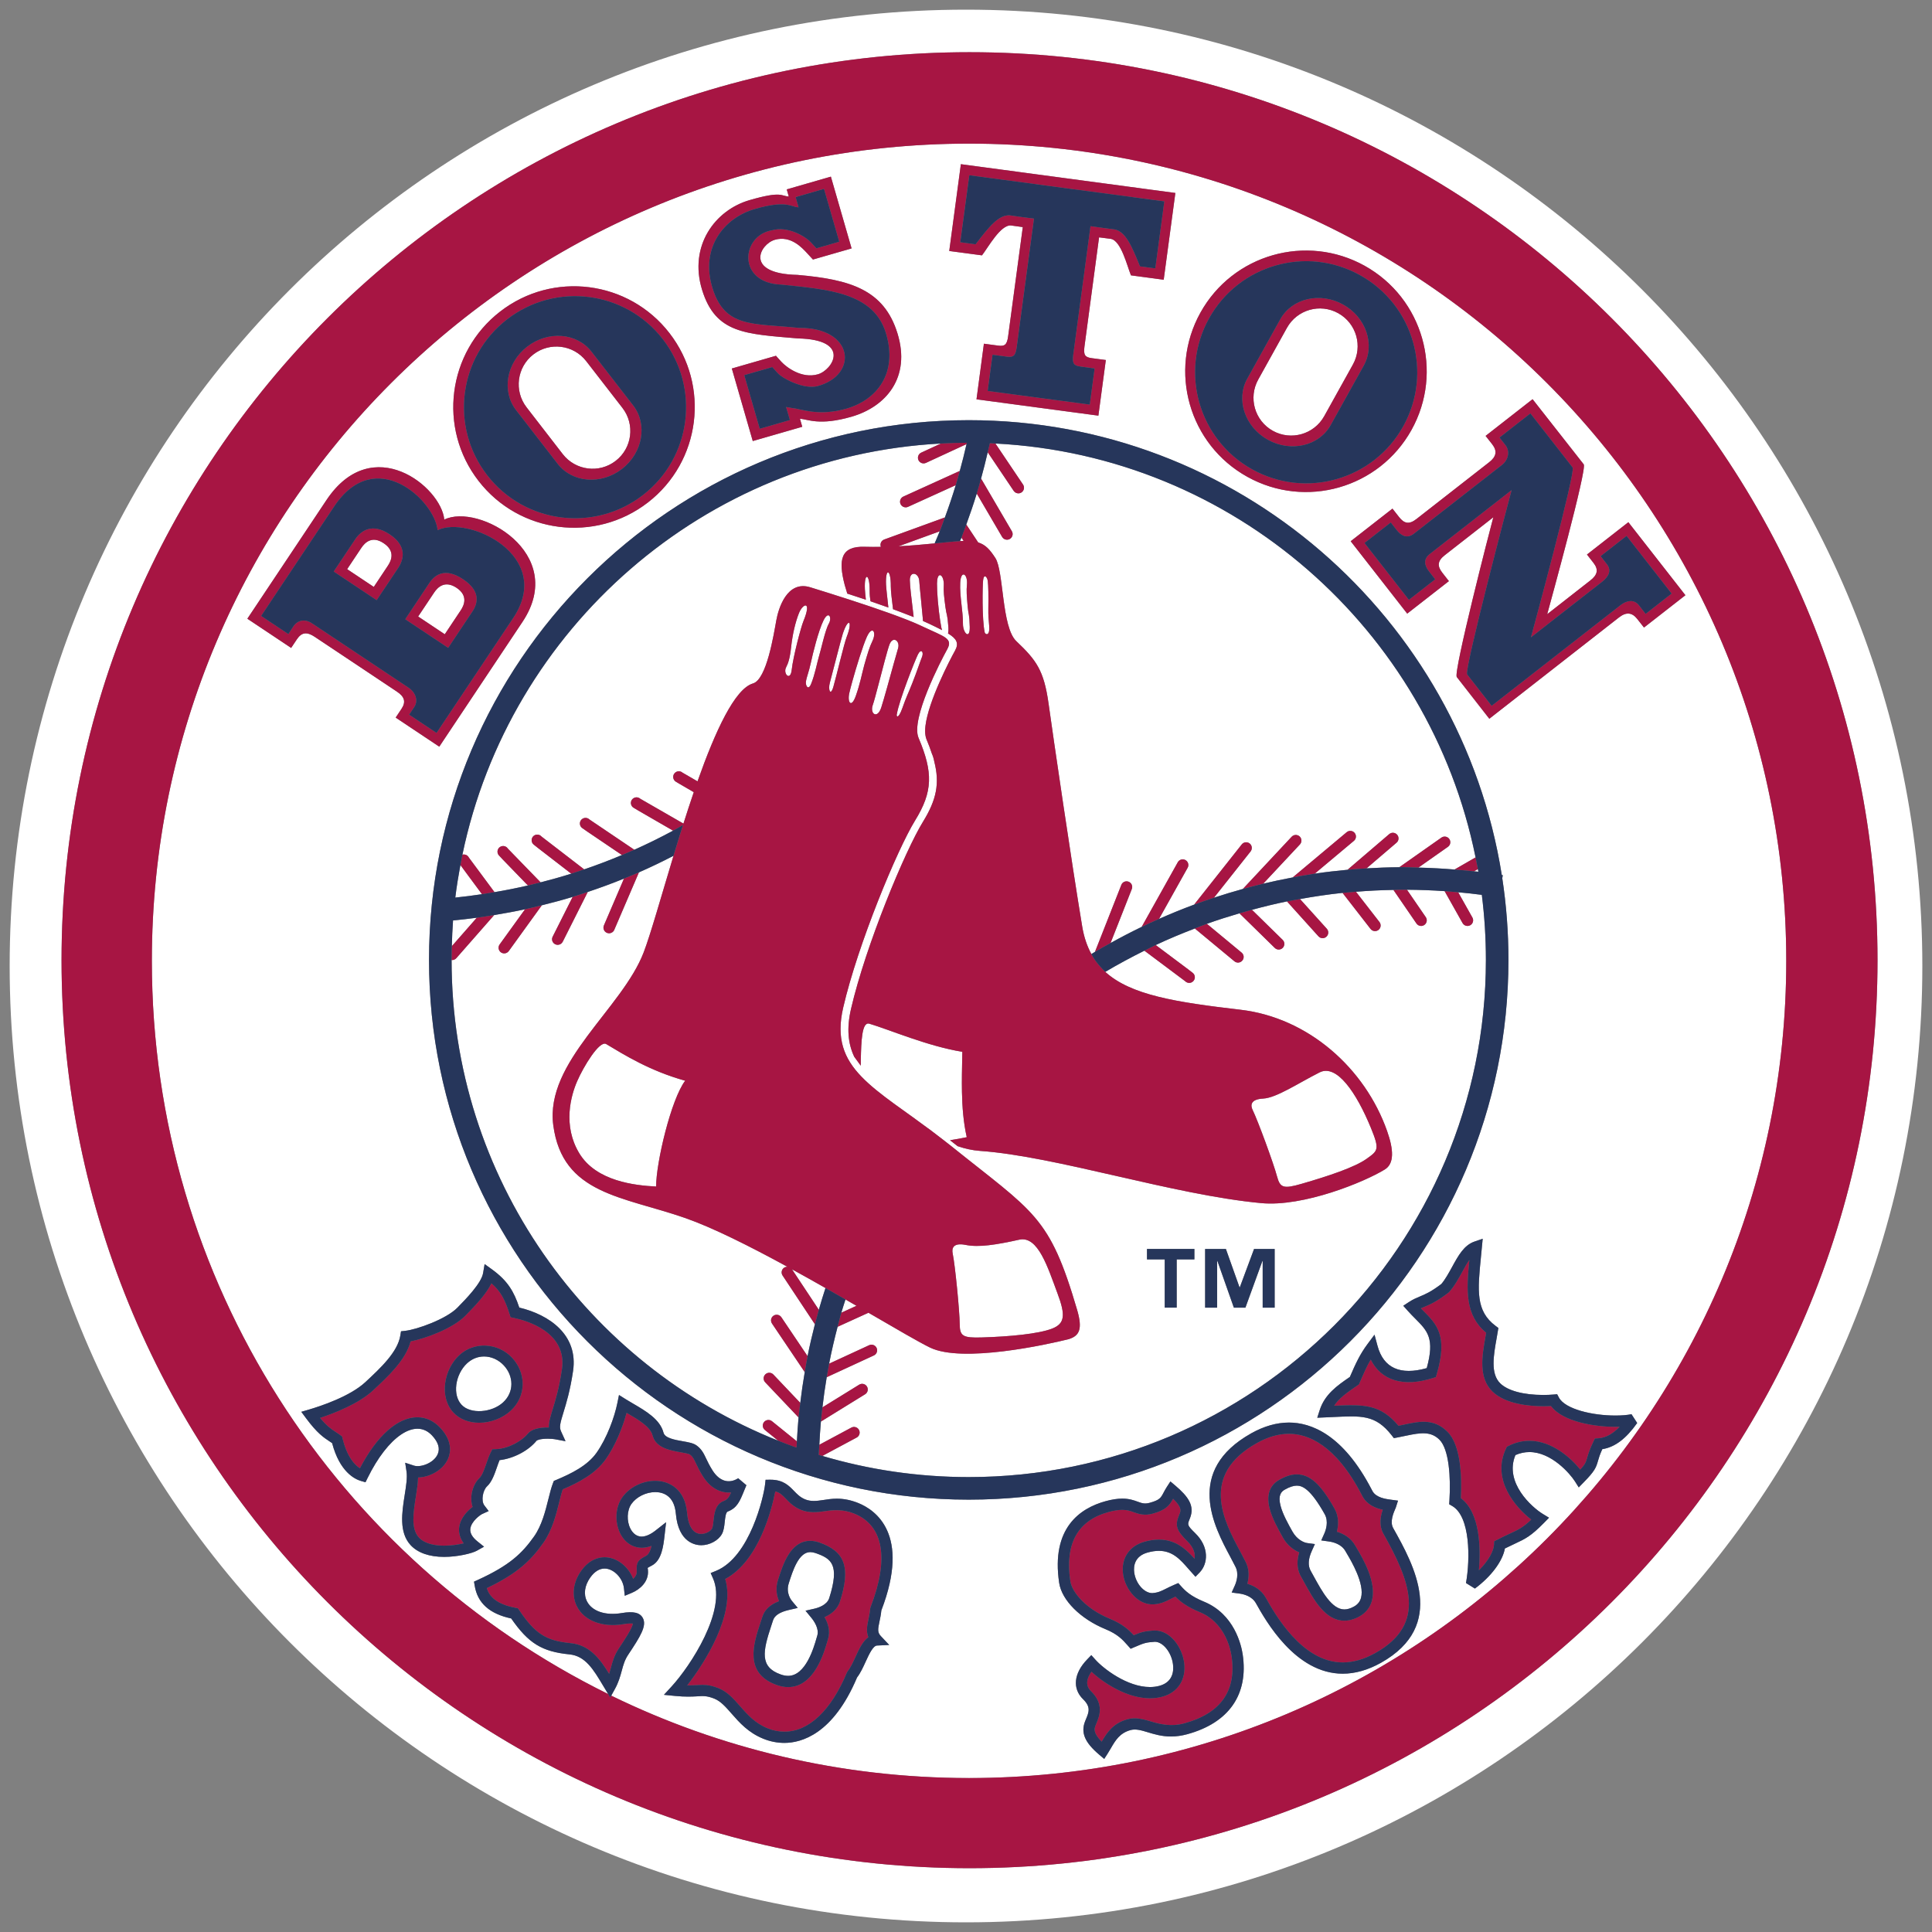
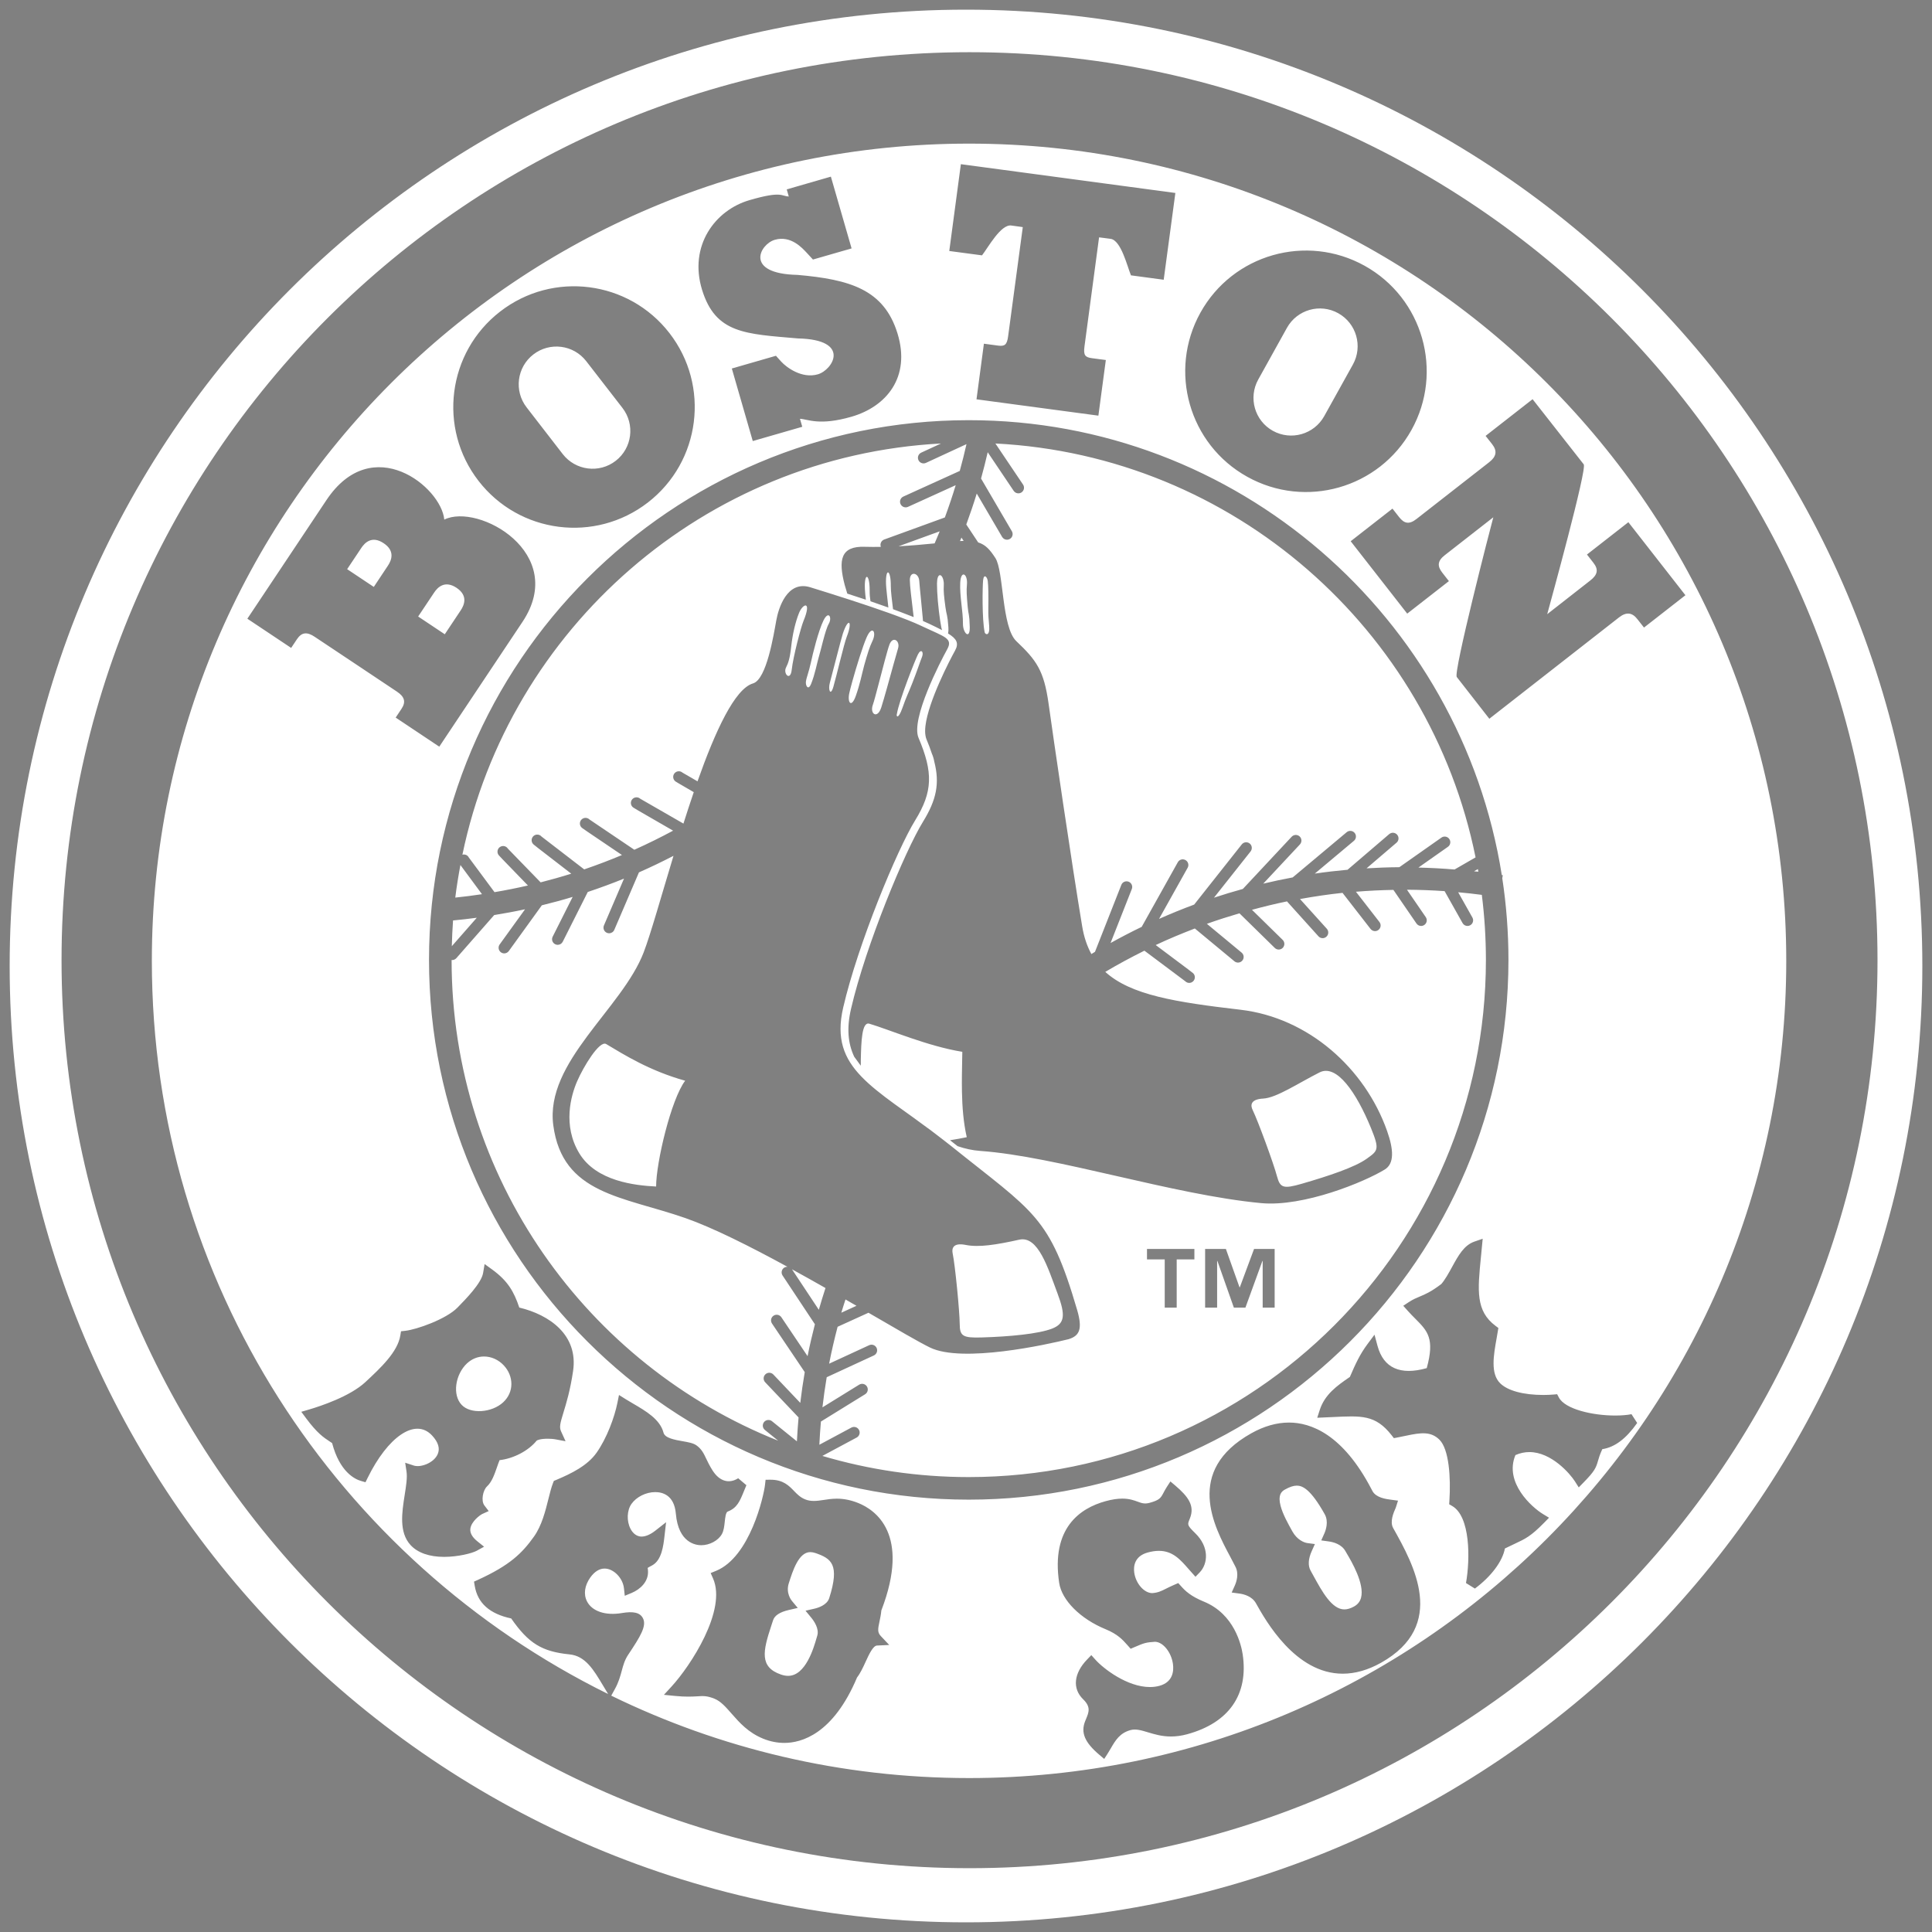
<svg xmlns="http://www.w3.org/2000/svg" version="1.1" id="Layer_1" x="0px" y="0px" width="200px" height="200px" viewBox="0 0 200 200" style="enable-background:new 0 0 200 200;" xml:space="preserve">
  <rect x="0" y="0" width="200" height="200" fill="#808080" stroke="none" />
  <path id="fill" style="fill:#FFFFFF;" d="M100,1C45.324,1,1,45.324,1,100s44.324,99,99,99s99-44.324,99-99S154.676,1,100,1z   M100.367,193.394c-51.913,0-93.996-42.085-93.996-93.995c0-51.911,42.083-93.995,93.996-93.995  c51.911,0,93.992,42.084,93.992,93.995C194.359,151.309,152.278,193.394,100.367,193.394z M99.349,137.071  c-0.008-1.325-0.472-6.085-0.732-7.329c-0.096-0.469,0.005-1.138,1.354-0.867c1.35,0.271,3.122-0.007,5.549-0.545  c1.938-0.425,2.945,2.874,3.95,5.559c0.848,2.254,0.77,3.129-0.556,3.648c-1.42,0.551-4.414,0.829-7.274,0.915  C99.656,138.515,99.36,138.305,99.349,137.071z M62.754,108.081c1.869,1.116,4.491,2.767,8.174,3.795  c-1.456,1.921-3.012,8.488-3.006,10.952c-2.188-0.107-6.202-0.543-7.952-3.435c-1.749-2.892-0.863-5.999-0.221-7.468  C60.387,110.448,62.061,107.662,62.754,108.081z M85.454,133.336c-0.242,0.746-0.475,1.495-0.69,2.254l-2.78-4.194  C83.153,132.036,84.318,132.69,85.454,133.336z M87.525,134.519c0.385,0.224,0.765,0.442,1.137,0.657l-1.569,0.715  C87.227,135.429,87.381,134.977,87.525,134.519z M81.011,132.038l3.347,5.048c-0.281,1.092-0.536,2.19-0.758,3.303l-2.714-4.03  c-0.18-0.266-0.541-0.337-0.81-0.158c-0.268,0.181-0.339,0.542-0.158,0.809l3.389,5.03c-0.181,1.055-0.335,2.115-0.462,3.185  l-2.787-2.936c-0.223-0.233-0.591-0.244-0.824-0.021c-0.235,0.222-0.244,0.591-0.022,0.825l3.455,3.639  c-0.077,0.82-0.126,1.647-0.171,2.475l-2.581-2.085c-0.25-0.202-0.619-0.162-0.821,0.087c-0.202,0.251-0.164,0.619,0.088,0.82  l1.376,1.112c-19.783-7.869-33.807-27.211-33.809-49.766c0.018,0.002,0.036,0.01,0.055,0.01c0.161,0,0.323-0.068,0.438-0.199  l3.915-4.459c1.073-0.176,2.141-0.37,3.196-0.599l-2.628,3.64c-0.188,0.261-0.129,0.626,0.131,0.815  c0.103,0.074,0.223,0.111,0.341,0.111c0.181,0,0.36-0.083,0.474-0.242l3.42-4.736c1.074-0.266,2.14-0.549,3.191-0.869l-2.069,4.117  c-0.146,0.288-0.03,0.638,0.259,0.782c0.084,0.042,0.174,0.063,0.261,0.063c0.215,0,0.419-0.117,0.522-0.321l2.59-5.151  c1.269-0.423,2.52-0.884,3.753-1.384l-2.078,4.845c-0.127,0.296,0.01,0.639,0.306,0.767c0.075,0.033,0.153,0.047,0.23,0.047  c0.226,0,0.441-0.132,0.536-0.354l2.553-5.951c1.213-0.531,2.403-1.108,3.575-1.712c-1.289,4.261-2.369,8.115-3.081,9.979  c-2.239,5.854-10.232,11.35-9.363,17.911c0.951,7.163,7.195,7.351,13.664,9.606c2.852,0.996,6.711,2.937,10.585,5.051  c-0.119-0.006-0.24,0.016-0.347,0.087C80.906,131.408,80.833,131.768,81.011,132.038z M83.167,64.311  c-0.25,0.604-1.057,3.645-1.208,5.023c-0.136,1.243-0.915,0.407-0.589-0.236c0.225-0.434,0.403-0.931,0.536-2.177  c0.139-1.243,0.419-2.493,0.813-3.475C83.115,62.467,84.077,62.105,83.167,64.311z M87.656,65.916  c-0.287,0.729-1.077,4.127-1.385,5.182c-0.296,1.022-0.567,0.307-0.364-0.42c0.199-0.721,1.174-4.572,1.343-5.082  C87.82,63.865,88.299,64.267,87.656,65.916z M92.965,67.124c-0.102,0.339-0.264,0.918-0.45,1.583  c-0.424,1.533-0.981,3.571-1.286,4.526c-0.397,1.241-1.208,0.678-0.877-0.258c0.113-0.313,0.338-1.156,0.593-2.129  c0.417-1.596,0.916-3.549,1.132-4.124C92.431,65.793,93.204,66.336,92.965,67.124z M92.845,73.911  c0.223-1.395,1.914-5.646,2.183-6.172c0.326-0.643,0.618-0.239,0.423,0.25c-0.171,0.414-0.546,1.562-1.013,2.734  c-0.46,1.171-0.586,1.328-1.023,2.57C92.982,74.52,92.751,74.165,92.845,73.911z M90.299,66.391  c-0.28,0.566-0.511,1.335-0.823,2.434c-0.013,0.044-0.023,0.094-0.036,0.138c-0.224,0.828-0.402,1.811-0.842,3.06  c-0.463,1.316-0.889,0.71-0.683-0.253c0.055-0.262,0.175-0.721,0.327-1.268c0.409-1.47,1.068-3.61,1.48-4.541  C90.281,64.687,90.788,65.403,90.299,66.391z M85.841,165.437c-0.23,0.721-1.15,1.005-1.534,1.093l-0.92,0.209l0.599,0.729  c0.262,0.317,0.846,1.138,0.613,1.869l-0.083,0.282c-0.278,0.956-1.118,3.864-2.928,3.864c-0.234,0-0.483-0.045-0.744-0.136  c-2.237-0.773-1.871-2.423-1.002-5.049l0.187-0.57c0.157-0.494,0.706-0.851,1.63-1.063l0.924-0.213l-0.606-0.729  c-0.066-0.081-0.645-0.813-0.324-1.813c0.407-1.289,1.021-3.236,2.225-3.236c0.166,0,0.348,0.034,0.541,0.098  C86.047,161.338,86.956,161.932,85.841,165.437z M132.197,121.777c-0.336-1.285-1.969-5.738-2.525-6.877  c-0.213-0.433-0.282-1.104,1.095-1.176c1.374-0.073,3.617-1.59,5.835-2.709c1.773-0.897,3.81,2.078,5.323,5.764  c0.911,2.228,0.722,2.337-0.437,3.168c-1.233,0.889-3.979,1.8-6.726,2.594C132.853,123.095,132.517,122.965,132.197,121.777z   M99.755,55.992c-0.116,0.003-0.252,0.013-0.377,0.02c0.049-0.121,0.104-0.24,0.15-0.362L99.755,55.992z M96.751,56.252  c-1.25,0.126-2.482,0.23-3.736,0.3l4.261-1.549C97.108,55.423,96.927,55.837,96.751,56.252z M49.358,95.004l-2.586,2.946  c0.024-0.893,0.061-1.783,0.127-2.664C47.724,95.209,48.542,95.113,49.358,95.004z M100.03,54.296  c0.386-1.057,0.752-2.122,1.082-3.205l2.628,4.492c0.11,0.186,0.304,0.289,0.505,0.289c0.1,0,0.201-0.026,0.295-0.081  c0.276-0.163,0.372-0.52,0.207-0.799l-3.189-5.454c0.249-0.9,0.479-1.808,0.689-2.723l2.69,3.998  c0.114,0.168,0.296,0.258,0.484,0.258c0.112,0,0.227-0.032,0.326-0.099c0.268-0.18,0.338-0.542,0.158-0.81l-2.861-4.252  c24.653,1.26,44.946,19.268,49.707,42.846l-2.175,1.254c-1.242-0.104-2.489-0.17-3.742-0.2l3.055-2.148  c0.263-0.185,0.325-0.55,0.14-0.813c-0.186-0.264-0.55-0.325-0.812-0.141l-4.358,3.064c-1.136,0.008-2.27,0.05-3.395,0.118  l3.106-2.656c0.245-0.209,0.274-0.577,0.063-0.823c-0.212-0.245-0.579-0.272-0.824-0.063l-4.311,3.689  c-1.139,0.105-2.27,0.233-3.392,0.399l4.051-3.394c0.248-0.206,0.279-0.575,0.073-0.821c-0.207-0.248-0.576-0.28-0.822-0.072  l-5.589,4.681c-1.025,0.19-2.042,0.406-3.05,0.646l3.797-4.061c0.219-0.236,0.209-0.605-0.027-0.826  c-0.235-0.218-0.605-0.207-0.826,0.029l-5.053,5.405c-1.005,0.278-2.002,0.579-2.99,0.905l3.791-4.79  c0.198-0.254,0.156-0.621-0.095-0.82c-0.254-0.199-0.621-0.158-0.82,0.096l-4.927,6.229c-1.232,0.455-2.442,0.952-3.636,1.481  l2.962-5.295c0.157-0.281,0.056-0.637-0.225-0.794c-0.282-0.159-0.638-0.058-0.794,0.224l-3.739,6.69  c-1.094,0.526-2.166,1.086-3.223,1.672l2.201-5.59c0.12-0.299-0.029-0.638-0.328-0.756c-0.298-0.12-0.641,0.027-0.757,0.329  l-2.727,6.928c-0.126,0.074-0.247,0.156-0.374,0.231c-0.443-0.816-0.767-1.754-0.951-2.862c-1.106-6.653-2.999-19.591-3.481-23.071  c-0.481-3.426-1.252-4.482-3.333-6.453c-1.539-1.452-1.294-7.258-2.174-8.613c-0.567-0.875-1.021-1.377-1.778-1.612L100.03,54.296z   M49.895,92.567c-0.916,0.137-1.836,0.257-2.764,0.352c0.137-1.137,0.323-2.259,0.531-3.372  C47.897,89.872,48.471,90.654,49.895,92.567z M102.311,62.989c-0.011,0.776,0.025,1.006,0.086,1.777  c0.094,1.12-0.379,0.942-0.46,0.709c-0.294-1.38-0.229-4.816-0.167-5.406c0.078-0.715,0.427-0.362,0.484,0.084  C102.311,60.598,102.336,61.723,102.311,62.989z M152.591,90.197l0.398-0.229c0.016,0.09,0.037,0.178,0.052,0.269  C152.893,90.22,152.739,90.214,152.591,90.197z M99.684,64.557c0.013-1.276-0.349-2.839-0.282-4.231  c0.07-1.395,0.8-0.905,0.694,0.192c-0.062,0.631-0.023,1.147,0.077,2.285c0.078,0.887,0.181,0.685,0.215,2.08  C100.426,66.278,99.669,65.543,99.684,64.557z M85.793,64.574c-0.373,0.644-0.806,2.725-1.048,3.494  c-0.148,0.487-0.379,1.736-0.776,2.718c-0.302,0.754-0.601,0.188-0.539-0.244c0.061-0.428,0.299-0.968,0.508-1.934  c0.206-0.966,0.777-3.286,1.305-4.371C85.777,63.152,86.166,63.926,85.793,64.574z M46.044,65.659l-2.757-1.838  c0,0,1.273-1.911,1.652-2.474c0.373-0.566,1.117-1.295,2.323-0.497c1.199,0.803,0.811,1.769,0.43,2.335  C47.316,63.751,46.044,65.659,46.044,65.659z M100.315,14.868c-46.72,0-84.596,37.876-84.596,84.597  c0,33.309,19.258,62.106,47.238,75.902l-0.55-0.911c-0.973-1.628-1.814-3.034-3.453-3.195c-2.848-0.287-4.235-1.129-6.035-3.719  c-2.237-0.48-3.473-1.584-3.775-3.369l-0.075-0.443l0.408-0.185c3.263-1.49,4.557-2.726,5.805-4.486  c0.806-1.136,1.184-2.66,1.489-3.885c0.159-0.637,0.296-1.188,0.473-1.641l0.09-0.231l0.228-0.094  c1.618-0.679,3.245-1.489,4.185-2.809c1.082-1.527,1.866-3.694,2.163-5.163l0.168-0.827l0.715,0.448  c0.233,0.146,0.487,0.293,0.75,0.447c1.306,0.763,2.788,1.626,3.142,3.006c0.144,0.562,1.167,0.742,1.989,0.886  c0.583,0.103,1.087,0.19,1.418,0.425c0.538,0.382,0.755,0.839,1.006,1.366c0.161,0.339,0.344,0.725,0.66,1.226  c0.7,1.111,1.684,1.43,2.659,0.816l0.849,0.719l-0.233,0.564c-0.455,1.117-0.729,1.789-1.702,2.165  c-0.203,0.077-0.263,0.654-0.308,1.073c-0.047,0.443-0.096,0.902-0.295,1.258c-0.371,0.669-1.27,1.153-2.137,1.153  c-0.551,0-2.367-0.235-2.628-3.265c-0.168-1.945-1.409-2.234-2.134-2.234c-0.952,0-1.942,0.491-2.46,1.221  c-0.472,0.666-0.516,1.772-0.102,2.574c0.156,0.302,0.513,0.809,1.152,0.809c0.419,0,0.915-0.216,1.435-0.624l1.099-0.863  l-0.159,1.388c-0.121,1.06-0.292,2.551-1.294,3.087c-0.248,0.133-0.433,0.229-0.477,0.271c0.039-0.032,0.048,0.163,0.056,0.277  c0.075,1.139-0.82,1.932-1.682,2.294l-0.722,0.3l-0.084-0.776c-0.117-1.069-1.073-2.043-2.005-2.043  c-0.537,0-1.047,0.318-1.478,0.923c-0.596,0.84-0.72,1.743-0.34,2.481c0.526,1.019,1.903,1.488,3.596,1.203  c1.226-0.21,1.885-0.041,2.184,0.518c0.429,0.799-0.258,1.904-1.51,3.783c-0.374,0.559-0.514,1.076-0.675,1.673  c-0.151,0.554-0.32,1.185-0.705,1.88l-0.384,0.696c11.189,5.458,23.755,8.53,37.042,8.53c46.722,0,84.596-37.874,84.596-84.596  C184.912,52.744,147.037,14.868,100.315,14.868z M124.268,32.364c3.354-6.033,10.963-8.204,16.999-4.852  c6.032,3.355,8.203,10.965,4.85,16.996c-3.358,6.034-10.967,8.205-16.997,4.85C123.084,46.007,120.919,38.398,124.268,32.364z   M99.469,16.996c1.01,0.138,8.993,1.208,11.101,1.489c2.103,0.282,10.087,1.353,11.103,1.491c-0.217,1.597-1.106,8.225-1.207,8.983  l-3.39-0.455c-0.39-0.942-1.023-3.632-2.107-3.779c-1.3-0.174-0.671-0.084-1.194-0.153c-0.14,1.011-1.387,10.363-1.51,11.288  c-0.127,0.925,0.082,1.126,0.757,1.217l1.453,0.192c-0.252,1.855-0.649,4.834-0.771,5.759c-1.008-0.134-4.203-0.562-6.311-0.845  c-2.104-0.283-5.299-0.71-6.307-0.846c0.125-0.926,0.522-3.904,0.767-5.757l1.456,0.195c0.677,0.088,0.933-0.047,1.053-0.974  c0.126-0.928,1.38-10.28,1.516-11.29c-0.52-0.069,0.108,0.008-1.192-0.166c-1.085-0.146-2.401,2.287-3.029,3.089l-3.389-0.451  C98.366,25.223,99.253,18.6,99.469,16.996z M77.605,20.713c3.348-0.969,3.242-0.408,4.048-0.372l-0.21-0.736l4.569-1.319  c0.236,0.815,2.144,7.429,2.144,7.429c-0.732,0.213-4,1.152-4,1.152s-0.064-0.068-0.577-0.627c-0.518-0.56-1.699-1.899-3.373-1.416  c-1.549,0.45-3.21,3.514,2.355,3.633c5.416,0.474,8.945,1.505,10.346,6.056c1.401,4.547-1.168,7.59-4.762,8.626  c-3.347,0.965-4.53,0.247-5.334,0.214l0.239,0.827l-5.124,1.477c-0.236-0.818-2.168-7.51-2.168-7.51  c0.735-0.213,4.571-1.318,4.571-1.318s0.041,0.062,0.558,0.624c0.514,0.557,2.104,1.779,3.779,1.295  c1.548-0.446,3.491-3.594-2.067-3.714c-5.415-0.47-8.519-0.481-9.921-5.03C71.281,25.457,74.011,21.748,77.605,20.713z   M51.772,32.254c5.455-4.23,13.304-3.229,17.53,2.229c4.227,5.457,3.23,13.305-2.23,17.533c-5.461,4.226-13.308,3.227-17.533-2.232  C45.312,44.327,46.315,36.476,51.772,32.254z M30.741,66.17l-0.601,0.902l-4.534-3.023c0.941-1.413,7.102-10.653,8.187-12.279  c4.765-7.142,11.892-1.35,12.199,2.019c3.513-1.741,12.853,3.453,8.093,10.592c-1.085,1.626-7.67,11.501-8.612,12.914l-4.513-3.011  l0.601-0.902c0.48-0.723,0.325-1.26-0.484-1.794l-4.247-2.834l-4.245-2.827C31.78,65.385,31.226,65.445,30.741,66.17z   M59.326,141.922c-0.3,2.032-0.703,3.344-0.998,4.303c-0.339,1.107-0.447,1.511-0.247,1.947l0.466,1.023l-1.105-0.206  c-0.108-0.021-0.392-0.053-0.733-0.053c-0.788,0-1.109,0.153-1.16,0.206c-0.843,1.046-2.406,1.855-3.833,2.012  c-0.094,0.228-0.182,0.483-0.275,0.749c-0.256,0.737-0.52,1.5-1.02,1.964c-0.43,0.402-0.646,1.493-0.276,1.977l0.445,0.582  l-0.667,0.303c-0.224,0.102-1.137,0.768-1.232,1.524c-0.056,0.435,0.194,0.881,0.74,1.316l0.681,0.546l-0.765,0.421  c-0.468,0.258-1.938,0.632-3.369,0.632c-1.53,0-2.729-0.418-3.464-1.209c-1.232-1.325-0.907-3.388-0.62-5.209  c0.145-0.92,0.281-1.788,0.191-2.395l-0.14-0.933l0.897,0.294c0.692,0.226,2.066-0.257,2.469-1.183  c0.257-0.59,0.061-1.238-0.582-1.93c-1.748-1.874-4.593,0.148-6.678,4.4l-0.215,0.439l-0.47-0.135  c-0.643-0.186-2.198-0.935-2.985-3.917c-0.092-0.064-0.184-0.125-0.276-0.186c-0.593-0.391-1.268-0.834-2.417-2.383l-0.498-0.671  l0.8-0.235c1.226-0.362,4.248-1.363,5.835-2.841c1.566-1.456,3.34-3.11,3.616-4.822l0.071-0.438l0.442-0.049  c1.199-0.132,4.233-1.209,5.398-2.397c0.867-0.885,2.481-2.528,2.659-3.587l0.156-0.927l0.763,0.552  c1.629,1.182,2.269,2.287,2.826,3.952C56.871,136.105,59.876,138.188,59.326,141.922z M91.181,169.364l0.87,0.922l-1.266,0.06  c-0.416,0.02-0.839,0.942-1.178,1.685c-0.264,0.574-0.534,1.165-0.885,1.619c-2.483,5.893-5.778,6.775-7.525,6.775  c-0.736,0-1.465-0.143-2.17-0.428c-1.562-0.628-2.484-1.679-3.298-2.608c-0.601-0.685-1.12-1.279-1.771-1.54  c-0.811-0.327-1.185-0.279-1.788-0.245c-0.537,0.031-1.209,0.065-2.278-0.04l-1.162-0.116l0.79-0.861  c1.955-2.128,5.75-7.901,4.291-11.195l-0.243-0.55l0.556-0.227c3.522-1.44,4.939-7.737,5.072-8.916l0.058-0.516l0.518-0.003  c1.3,0,1.895,0.614,2.421,1.159c0.334,0.346,0.651,0.672,1.171,0.881c0.56,0.226,1.165,0.171,1.861,0.061  c0.411-0.063,0.878-0.139,1.404-0.139c0.739,0,1.466,0.149,2.223,0.453c1.739,0.7,5.438,3.184,2.384,11.12  c-0.04,0.432-0.12,0.808-0.191,1.141C90.875,168.649,90.822,168.984,91.181,169.364z M100.283,155.243  c-30.807,0-55.872-25.063-55.872-55.873c0-30.808,25.065-55.873,55.872-55.873c27.82,0,50.956,20.436,55.182,47.087  c0.034,0.005,0.067,0.012,0.103,0.017l-0.053,0.314c0.42,2.758,0.639,5.583,0.639,8.456  C156.154,130.18,131.09,155.243,100.283,155.243z M122.891,179.529c-0.575,0.156-1.12,0.232-1.672,0.232  c-0.963,0-1.725-0.234-2.401-0.438c-0.689-0.211-1.258-0.368-1.779-0.227c-1.126,0.306-1.573,1.073-2.045,1.885  c-0.109,0.186-0.214,0.369-0.326,0.542l-0.36,0.56l-0.51-0.432c-1.51-1.28-1.935-2.29-1.464-3.477l0.084-0.203  c0.306-0.734,0.526-1.265-0.295-2.066c-1.13-1.103-0.972-2.68,0.414-4.114l0.436-0.453l0.419,0.468  c0.826,0.926,3.295,2.836,5.648,2.836c0.344,0,0.674-0.042,0.984-0.126c1.427-0.39,1.49-1.575,1.4-2.248  c-0.165-1.233-1.04-2.311-1.875-2.311c-0.925,0.067-1.076,0.109-2.116,0.557l-0.387,0.167l-0.361-0.405  c-0.459-0.518-0.98-1.105-2.241-1.622c-2.6-1.067-4.53-2.996-4.8-4.797c-0.848-5.674,2.151-7.731,4.816-8.458  c0.649-0.177,1.212-0.263,1.72-0.263c0.728,0,1.215,0.179,1.604,0.322c0.444,0.166,0.732,0.248,1.225,0.114  c1.033-0.283,1.151-0.503,1.434-1.038c0.098-0.185,0.206-0.39,0.354-0.618l0.362-0.557l0.508,0.429  c1.317,1.122,2.034,2.078,1.519,3.374l-0.055,0.14c-0.216,0.537-0.24,0.594,0.605,1.422c1.462,1.425,1.323,3.15,0.454,4.053  l-0.436,0.449l-0.722-0.809c-0.839-0.962-1.635-1.873-3.064-1.873c-0.353,0-0.738,0.056-1.148,0.168  c-1.412,0.386-1.486,1.463-1.406,2.072c0.153,1.137,1.023,2.135,1.866,2.135c0.596-0.045,0.9-0.196,1.405-0.449  c0.255-0.127,0.54-0.271,0.901-0.424l0.387-0.166l0.28,0.312c0.449,0.506,1.004,1.046,2.378,1.611  c3.153,1.293,3.866,4.501,4.01,5.452C129.263,175.413,127.219,178.351,122.891,179.529z M142.952,172.135  c-1.339,0.748-2.668,1.125-3.954,1.125c-4.899,0-7.973-5.489-8.985-7.295c-0.41-0.729-1.261-0.943-1.732-1.003l-0.778-0.104  l0.322-0.716c0.155-0.344,0.472-1.232,0.045-1.999c-0.153-0.31-0.322-0.63-0.51-0.98c-1.667-3.111-4.767-8.898,2.177-12.791  c1.314-0.736,2.625-1.109,3.897-1.109c2.256,0,5.571,1.196,8.54,6.895l0.112,0.21c0.379,0.678,1.385,0.81,1.868,0.876l0.768,0.103  l-0.229,0.721c-0.232,0.528-0.645,1.454-0.268,2.122C146.333,161.957,149.861,168.257,142.952,172.135z M165.869,150.017  c-0.268,0.588-0.37,0.941-0.452,1.233c-0.197,0.686-0.333,1.039-1.47,2.197l-0.516,0.529l-0.395-0.624  c-0.498-0.787-2.432-3.034-4.715-3.034c-0.489,0-0.975,0.105-1.445,0.312c-1.187,2.845,1.711,5.415,2.848,6.102l0.63,0.383  l-0.515,0.526c-1.373,1.397-1.932,1.656-3.043,2.175c-0.288,0.132-0.616,0.286-1.012,0.484c-0.232,1.307-1.409,2.894-3.104,4.148  l-0.922-0.572c0.446-2.508,0.452-6.891-1.428-7.975l-0.312-0.18l0.023-0.361c0.155-2.418-0.038-5.35-1.039-6.331  c-0.875-0.857-1.891-0.737-3.433-0.407c-0.298,0.063-0.606,0.129-0.928,0.189l-0.349,0.065l-0.218-0.282  c-1.695-2.175-3.148-2.038-6.174-1.898l-1.539,0.069l0.257-0.799c0.522-1.612,1.775-2.508,3.12-3.426  c0.608-1.408,1.043-2.348,1.831-3.41l0.719-0.963l0.313,1.159c0.62,2.298,2.358,3.074,5.094,2.302  c0.849-3.075,0.078-3.846-1.172-5.105c-0.26-0.261-0.533-0.536-0.808-0.845l-0.45-0.505l0.562-0.37  c0.44-0.292,0.792-0.437,1.165-0.593c0.533-0.221,1.136-0.472,2.212-1.288c0.396-0.454,0.772-1.143,1.138-1.809  c0.623-1.137,1.213-2.21,2.289-2.583l0.857-0.295l-0.18,1.868c-0.347,3.497-0.556,5.611,1.518,7.157l0.285,0.213l-0.176,1.032  c-0.324,1.814-0.658,3.692,0.368,4.698c0.78,0.766,2.407,1.203,4.459,1.203c0.391,0,0.747-0.017,1.049-0.043l0.384-0.033l0.18,0.341  c0.642,1.211,3.483,1.865,5.83,1.865c0.646,0,1.229-0.048,1.686-0.139l0.589,0.909C168.322,148.946,167.165,149.815,165.869,150.017  z M169.5,64.092c-0.535-0.689-1.144-0.773-1.909-0.171l-13.417,10.484c-0.681-0.874-3.005-3.852-3.37-4.322  c-0.37-0.469,3.446-15.301,3.783-16.534c-0.238,0.191-4.748,3.707-5.019,3.92c-0.767,0.596-0.798,1.13-0.261,1.817l0.682,0.872  l-4.314,3.364l-5.852-7.494l4.325-3.375l0.683,0.872c0.536,0.686,1.045,0.796,1.811,0.195l7.508-5.864  c0.767-0.593,0.857-1.172,0.324-1.862l-0.685-0.871l4.863-3.798l5.294,6.744c0.364,0.47-3.445,14.279-3.779,15.511l4.444-3.477  c0.77-0.591,0.887-1.139,0.351-1.826l-0.681-0.872l4.286-3.347l5.907,7.56l-4.288,3.346L169.5,64.092z M153.398,92.636  c-0.812-0.109-1.628-0.195-2.448-0.269l1.474,2.618c0.157,0.282,0.057,0.637-0.224,0.795c-0.089,0.051-0.188,0.075-0.285,0.075  c-0.204,0-0.403-0.107-0.51-0.298l-1.859-3.307c-1.296-0.09-2.595-0.137-3.898-0.146l1.947,2.836  c0.183,0.266,0.115,0.629-0.151,0.811c-0.101,0.069-0.216,0.103-0.33,0.103c-0.186,0-0.369-0.089-0.481-0.254l-2.388-3.478  c-1.304,0.022-2.598,0.086-3.878,0.191l2.433,3.133c0.198,0.255,0.152,0.622-0.102,0.819c-0.107,0.083-0.233,0.123-0.359,0.123  c-0.173,0-0.345-0.077-0.46-0.226l-2.901-3.733c-1.484,0.155-2.95,0.377-4.402,0.638l2.775,3.076  c0.217,0.24,0.196,0.608-0.043,0.824c-0.11,0.1-0.251,0.151-0.39,0.151c-0.161,0-0.318-0.066-0.433-0.193l-3.257-3.613  c-1.224,0.249-2.428,0.547-3.625,0.87l3.178,3.114c0.231,0.225,0.233,0.595,0.009,0.826c-0.114,0.115-0.265,0.175-0.418,0.175  c-0.147,0-0.294-0.055-0.407-0.167l-3.658-3.585c-1.135,0.335-2.264,0.69-3.371,1.089l3.595,2.98  c0.25,0.205,0.285,0.573,0.077,0.821c-0.116,0.139-0.281,0.212-0.448,0.212c-0.132,0-0.263-0.044-0.373-0.134l-4.097-3.396  c-1.373,0.527-2.729,1.09-4.051,1.713c3.781,2.822,3.845,2.888,3.88,2.923c0.229,0.227,0.229,0.597,0,0.824  c-0.113,0.115-0.262,0.173-0.412,0.173c-0.148,0-0.3-0.058-0.412-0.173c-0.13-0.103-2.38-1.786-4.227-3.164  c-1.375,0.686-2.731,1.41-4.049,2.196c2.644,2.408,7.308,3.138,13.99,3.918c7.045,0.822,12.892,6.07,15.179,12.543  c0.697,1.962,0.752,3.392-0.238,3.997c-2.098,1.291-8.407,3.892-12.794,3.479c-9.13-0.853-21.171-4.842-29.104-5.405  c-0.785-0.056-1.561-0.231-2.321-0.491c-0.266-0.213-0.525-0.413-0.785-0.614c0.606-0.091,1.191-0.204,1.732-0.314  c-0.346-1.534-0.466-3.126-0.497-4.684c-0.023-1.205,0.004-2.387,0.026-3.507c0.004-0.216,0.009-0.435,0.012-0.648  c-3.581-0.576-7.54-2.292-9.626-2.91c-0.779-0.235-0.84,1.864-0.881,3.72c-0.004,0.19-0.007,0.402-0.004,0.628  c-0.274-0.361-0.493-0.665-0.68-0.928c-0.638-1.358-0.801-2.924-0.329-4.962c1.52-6.574,5.602-16.371,7.45-19.365  c1.4-2.274,1.746-3.976,1.166-6.232c-0.054-0.307-0.138-0.576-0.245-0.812c-0.158-0.478-0.34-0.973-0.569-1.514  c-0.042-0.099-0.067-0.213-0.089-0.332c-0.056-0.295-0.056-0.645-0.009-1.038c0.306-2.555,2.512-6.797,3.057-7.776  c0.436-0.781,0.17-1.243-0.721-1.788c0.037-0.146,0.056-0.352,0.036-0.657c-0.093-1.395-0.189-1.188-0.303-2.068  c-0.15-1.134-0.208-1.648-0.17-2.283c0.012-0.234-0.017-0.429-0.062-0.593c-0.17-0.609-0.632-0.669-0.642,0.43  c-0.002,0.245,0.007,0.52,0.019,0.803c0.063,1.328,0.271,2.949,0.428,3.748c0.019,0.1,0.046,0.189,0.073,0.275  c-0.372-0.193-0.795-0.399-1.296-0.64c-0.202-0.097-0.431-0.199-0.675-0.305c-0.007-0.102-0.017-0.207-0.025-0.314  c-0.111-1.337-0.295-2.928-0.362-3.853c-0.008-0.104-0.029-0.198-0.061-0.282c-0.214-0.581-0.913-0.65-0.913,0.221  c0.002,0.296,0.046,0.787,0.106,1.342c0.088,0.796,0.206,1.727,0.291,2.482c-0.428-0.173-0.9-0.353-1.39-0.537  c-0.246-0.092-0.49-0.184-0.747-0.278c-0.111-0.913-0.234-1.875-0.23-2.383c0.017-1.771-0.573-1.976-0.493-0.156  c0.015,0.345,0.137,1.434,0.241,2.366c-0.603-0.217-1.223-0.434-1.853-0.65c-0.05-0.367-0.089-0.648-0.084-1.101  c0.016-1.768-0.575-1.974-0.493-0.156c0.014,0.307,0.055,0.69,0.102,1.097c-0.646-0.216-1.292-0.43-1.923-0.631l0.018,0.045  c-0.001,0-0.005-0.001-0.006-0.002c-0.146-0.484-0.281-0.939-0.281-0.939c-0.668-2.568-0.449-4.051,2.107-3.95  c0.568,0.021,1.102,0.011,1.641,0.005c-0.002-0.003-0.006-0.006-0.008-0.011c-0.11-0.303,0.046-0.638,0.349-0.748l6.28-2.284  c0.404-1.1,0.782-2.211,1.122-3.341l-4.938,2.243c-0.293,0.134-0.639,0.003-0.774-0.291c-0.133-0.294-0.002-0.639,0.291-0.774  l5.841-2.653c0.252-0.916,0.488-1.84,0.697-2.774l-4.199,1.941c-0.296,0.135-0.64,0.006-0.774-0.285  c-0.135-0.294-0.007-0.639,0.285-0.775l2.051-0.948C72.908,47.21,52.727,65.07,47.868,88.477c0.263-0.067,0.543,0.044,0.666,0.295  c0.088,0.126,1.466,1.983,2.658,3.584c1.164-0.197,2.317-0.426,3.459-0.69c-2.969-3.05-3.024-3.131-3.062-3.191  c-0.172-0.272-0.09-0.633,0.182-0.804c0.272-0.173,0.634-0.092,0.805,0.181c0.109,0.12,1.891,1.953,3.389,3.49  c1.068-0.273,2.127-0.569,3.171-0.899c-3.85-2.956-3.918-3.031-3.962-3.084c-0.209-0.246-0.18-0.613,0.065-0.824  c0.246-0.209,0.613-0.178,0.823,0.067c0.136,0.112,2.5,1.931,4.413,3.397c1.324-0.451,2.627-0.947,3.909-1.486  c-4.067-2.737-4.137-2.806-4.182-2.85c-0.229-0.228-0.231-0.597-0.003-0.825c0.228-0.227,0.597-0.23,0.825-0.003  c0.144,0.103,2.634,1.783,4.641,3.132c1.364-0.611,2.703-1.27,4.013-1.977c-4.049-2.322-4.126-2.389-4.18-2.437  c-0.238-0.217-0.254-0.587-0.038-0.825c0.218-0.237,0.586-0.254,0.825-0.038c0.139,0.086,2.447,1.413,4.464,2.568  c0.346-1.091,0.703-2.185,1.068-3.254c-1.836-1.059-1.892-1.106-1.931-1.14c-0.242-0.213-0.266-0.582-0.054-0.823  c0.215-0.243,0.583-0.266,0.824-0.054c0.071,0.045,0.695,0.405,1.55,0.897c1.839-5.199,3.855-9.583,5.744-10.136  c1.421-0.414,2.148-5.102,2.414-6.544c0.211-1.174,1.084-4.162,3.516-3.408c1.158,0.358,2.592,0.806,4.072,1.286  c0.58,0.187,1.166,0.38,1.747,0.576c0.161,0.054,0.323,0.107,0.483,0.162c0.635,0.216,1.255,0.431,1.846,0.642  c0.039,0.015,0.081,0.029,0.119,0.044c0.003,0.001,0.005,0.001,0.007,0.002c0.122,0.044,0.241,0.087,0.359,0.13  c0.14,0.05,0.278,0.101,0.412,0.152c0.341,0.126,0.664,0.251,0.97,0.371c0.055,0.021,0.106,0.043,0.161,0.064  c0.197,0.079,0.385,0.156,0.563,0.232c0.008,0.003,0.017,0.007,0.025,0.01c0.048,0.021,0.098,0.042,0.144,0.062  c0.116,0.05,0.224,0.099,0.329,0.147c0.09,0.041,0.184,0.082,0.267,0.122c0.073,0.035,0.132,0.061,0.202,0.094  c2.209,1.043,3.1,1.193,2.456,2.345c-0.66,1.192-3.786,7.206-2.956,9.146c1.517,3.575,1.487,5.568-0.359,8.558  c-1.841,2.993-5.923,12.793-7.442,19.368c-0.742,3.208,0.071,5.256,1.888,7.141c0.909,0.944,2.069,1.852,3.424,2.838  c0.604,0.438,1.238,0.892,1.912,1.375c0.601,0.431,1.235,0.896,1.884,1.378c0.434,0.324,0.876,0.662,1.327,1.015  c0.023,0.019,0.046,0.037,0.068,0.055c0.199,0.155,0.393,0.302,0.596,0.465c8.718,7.004,10.249,7.233,13.125,17.045  c0.584,2.005,0.215,2.672-0.896,3.014c-2.23,0.553-10.982,2.49-14.334,0.866c-1.116-0.539-3.466-1.916-6.376-3.605l-3.195,1.454  c-0.33,1.26-0.628,2.531-0.878,3.82l4.142-1.912c0.294-0.139,0.64-0.008,0.775,0.284c0.135,0.294,0.007,0.64-0.286,0.775  l-4.881,2.254c-0.174,1.032-0.321,2.072-0.442,3.12l3.803-2.349c0.275-0.171,0.633-0.085,0.803,0.189  c0.17,0.273,0.085,0.634-0.189,0.803l-4.576,2.827c-0.071,0.795-0.121,1.597-0.161,2.401l3.314-1.777  c0.284-0.152,0.638-0.046,0.79,0.239c0.152,0.285,0.045,0.638-0.239,0.79l-3.553,1.904c4.806,1.423,9.892,2.19,15.153,2.19  c29.52,0,53.537-24.015,53.537-53.538C153.819,97.089,153.677,94.843,153.398,92.636z M123.643,130.374h-1.832v4.993h-1.239v-4.993  h-1.836v-1.081h4.907V130.374z M131.952,135.367h-1.24v-4.831h-0.029l-1.758,4.831h-1.195l-1.704-4.831h-0.03v4.831h-1.242v-6.074  h2.15l1.411,3.97h0.029l1.476-3.97h2.132V135.367z M130.253,39.288l2.97-5.349c1.049-1.884,3.427-2.564,5.311-1.514  c1.886,1.048,2.563,3.425,1.518,5.31l-2.971,5.347c-1.053,1.886-3.431,2.562-5.316,1.517  C129.88,43.551,129.205,41.172,130.253,39.288z M54.516,42.173c-1.323-1.706-1.01-4.16,0.696-5.48  c1.705-1.32,4.157-1.009,5.476,0.697l3.748,4.839c1.319,1.704,1.005,4.158-0.698,5.476c-1.705,1.322-4.158,1.009-5.48-0.694  L54.516,42.173z M139.43,160.835c0.458,0.772,1.85,3.125,1.464,4.565c-0.107,0.396-0.342,0.692-0.725,0.905  c-0.357,0.198-0.693,0.301-1,0.301c-1.293,0-2.3-1.837-3.188-3.457l-0.305-0.553c-0.291-0.517-0.25-1.222,0.119-2.038l0.322-0.717  l-0.777-0.103c-0.352-0.047-1.065-0.337-1.551-1.202c-0.446-0.798-1.002-1.789-1.229-2.67c-0.282-1.096,0.087-1.463,0.443-1.662  c0.501-0.281,0.893-0.412,1.24-0.412c0.576,0,1.424,0.337,2.892,2.96c0.424,0.762,0.111,1.654-0.043,2.001l-0.316,0.708l0.769,0.107  c0.475,0.064,1.329,0.282,1.733,1.006L139.43,160.835z M38.695,60.758l-2.758-1.838c0,0,1.083-1.629,1.462-2.192  c0.375-0.567,1.116-1.298,2.316-0.495c1.206,0.798,0.818,1.764,0.438,2.331C39.777,59.129,38.695,60.758,38.695,60.758z   M52.157,141.35c0.504,0.541,0.782,1.223,0.781,1.921c-0.001,0.722-0.295,1.378-0.849,1.894c-1.17,1.088-3.392,1.248-4.31,0.254  c-0.454-0.485-0.65-1.243-0.54-2.077c0.11-0.838,0.522-1.663,1.1-2.201c0.506-0.471,1.118-0.717,1.769-0.717  C50.862,140.423,51.609,140.76,52.157,141.35z" />
-   <path id="color2" style="fill:#A71543;" d="M124.935,95.634l3.595,2.98c0.25,0.205,0.285,0.573,0.077,0.821  c-0.116,0.139-0.281,0.212-0.448,0.212c-0.132,0-0.263-0.044-0.373-0.134l-4.097-3.396  C124.104,95.956,124.514,95.785,124.935,95.634z M117.164,92.032c0.12-0.299-0.029-0.638-0.328-0.756  c-0.298-0.12-0.641,0.027-0.757,0.329l-2.727,6.928c0.531-0.315,1.072-0.612,1.61-0.911L117.164,92.032z M50.811,150.331  c-0.185,0.362-0.33,0.783-0.472,1.192c-0.209,0.601-0.424,1.223-0.714,1.492c-0.686,0.64-1.053,1.967-0.702,2.981  c-0.538,0.406-1.269,1.145-1.39,2.113c-0.054,0.433,0.007,1.024,0.467,1.654c-0.53,0.124-1.259,0.24-2.021,0.24  c-0.835,0-1.966-0.145-2.61-0.837c-0.845-0.91-0.579-2.598-0.321-4.232c0.111-0.703,0.218-1.379,0.232-1.99  c1.104-0.012,2.558-0.691,3.103-1.942c0.258-0.594,0.499-1.799-0.799-3.191c-0.669-0.719-1.49-1.099-2.377-1.099  c-2.042,0-4.192,1.915-5.948,5.276c-0.527-0.329-1.322-1.132-1.797-3.084l-0.05-0.203l-0.168-0.126  c-0.17-0.128-0.333-0.234-0.497-0.342c-0.462-0.305-0.902-0.596-1.611-1.453c1.543-0.512,4.017-1.482,5.486-2.85  c1.589-1.48,3.375-3.141,3.884-5.07c1.493-0.289,4.349-1.314,5.682-2.672c1.087-1.108,2.165-2.26,2.686-3.34  c0.915,0.795,1.384,1.63,1.877,3.185l0.103,0.326l0.334,0.069c1.312,0.272,5.551,1.466,4.983,5.323  c-0.287,1.944-0.674,3.207-0.958,4.128c-0.23,0.753-0.41,1.337-0.398,1.892c-1.076-0.021-1.817,0.198-2.171,0.635  c-0.614,0.762-2.026,1.571-3.329,1.607l-0.346,0.009L50.811,150.331z M52.885,146.02c0.785-0.732,1.219-1.709,1.221-2.747  c0.001-0.996-0.388-1.961-1.096-2.72c-1.447-1.554-3.918-1.704-5.465-0.267c-0.783,0.729-1.316,1.788-1.463,2.902  c-0.155,1.182,0.153,2.285,0.841,3.024c0.639,0.69,1.59,1.07,2.681,1.07C50.808,147.283,52.035,146.811,52.885,146.02z   M119.638,97.829c-0.394,0.186-0.779,0.389-1.171,0.584c1.847,1.378,4.097,3.061,4.227,3.164c0.112,0.115,0.264,0.173,0.412,0.173  c0.151,0,0.299-0.058,0.412-0.173c0.229-0.227,0.229-0.597,0-0.824C123.484,100.716,123.419,100.651,119.638,97.829z   M119.982,95.124l2.962-5.295c0.157-0.281,0.056-0.637-0.225-0.794c-0.282-0.159-0.638-0.058-0.794,0.224l-3.739,6.69  C118.779,95.663,119.379,95.391,119.982,95.124z M134.539,86.59c-0.235-0.218-0.605-0.207-0.826,0.029l-5.053,5.405  c0.699-0.193,1.403-0.378,2.109-0.547l3.797-4.061C134.785,87.18,134.775,86.811,134.539,86.59z M139.408,86.15l-5.589,4.681  c0.761-0.141,1.519-0.281,2.287-0.394l4.051-3.394c0.248-0.206,0.279-0.575,0.073-0.821  C140.022,85.973,139.654,85.942,139.408,86.15z M129.116,39.2l3.418-6.151c1.208-2.17,4.116-2.851,6.502-1.526  c2.382,1.325,3.341,4.158,2.135,6.329l-3.418,6.149c-1.204,2.167-4.118,2.849-6.503,1.522  C128.869,44.199,127.911,41.364,129.116,39.2z M131.766,44.599c1.885,1.045,4.263,0.37,5.316-1.517l2.971-5.347  c1.045-1.885,0.368-4.263-1.518-5.31c-1.884-1.051-4.262-0.37-5.311,1.514l-2.97,5.349C129.205,41.172,129.88,43.551,131.766,44.599  z M132.372,98.297c0.153,0,0.303-0.059,0.418-0.175c0.224-0.231,0.222-0.601-0.009-0.826l-3.178-3.114  c-0.433,0.116-0.867,0.235-1.296,0.362l3.658,3.585C132.078,98.242,132.226,98.297,132.372,98.297z M128.546,87.414l-4.927,6.229  c0.679-0.251,1.365-0.485,2.052-0.714l3.791-4.79c0.198-0.254,0.156-0.621-0.095-0.82C129.112,87.119,128.745,87.16,128.546,87.414z   M72.591,158.793c0.485,0,0.97-0.287,1.118-0.555c0.083-0.148,0.121-0.501,0.153-0.813c0.077-0.72,0.181-1.708,1.051-2.04  c0.366-0.142,0.529-0.338,0.776-0.886c-1.126,0.099-2.18-0.493-2.919-1.664c-0.353-0.56-0.561-0.999-0.727-1.349  c-0.239-0.505-0.347-0.716-0.628-0.915c-0.119-0.084-0.615-0.171-0.943-0.229c-1.092-0.19-2.587-0.452-2.918-1.745  c-0.233-0.905-1.489-1.639-2.598-2.287c-0.03-0.017-0.06-0.035-0.089-0.052c-0.407,1.514-1.171,3.407-2.167,4.813  c-1.061,1.49-2.75,2.382-4.45,3.109c-0.116,0.351-0.224,0.785-0.346,1.274c-0.328,1.319-0.736,2.96-1.669,4.276  c-1.277,1.804-2.664,3.164-5.84,4.673c0.248,0.802,0.915,1.649,2.98,2.039l0.238,0.045l0.137,0.199  c1.668,2.453,2.762,3.155,5.321,3.412c1.976,0.195,3.045,1.636,3.989,3.176c0.065-0.208,0.12-0.413,0.178-0.625  c0.173-0.639,0.352-1.298,0.832-2.015c0.535-0.804,1.418-2.13,1.442-2.563c-0.034,0.006-0.116-0.01-0.26-0.01  c-0.188,0-0.417,0.024-0.69,0.071c-2.192,0.372-4.071-0.35-4.829-1.819c-0.579-1.12-0.419-2.502,0.426-3.694  c0.832-1.167,1.779-1.414,2.428-1.414c1.265,0,2.471,0.959,2.958,2.233c0.211-0.188,0.391-0.444,0.37-0.763  c-0.063-0.97,0.128-1.172,0.971-1.617c0.285-0.152,0.456-0.575,0.565-1.035c-1.303,0.515-2.572,0.018-3.22-1.234  c-0.62-1.2-0.542-2.756,0.187-3.784c0.739-1.04,2.078-1.714,3.412-1.714c1.456,0,3.086,0.869,3.297,3.3  C71.248,158.011,71.768,158.793,72.591,158.793z M101.653,26.434l-3.389-0.451c0.102-0.76,0.99-7.383,1.205-8.987  c1.01,0.138,8.993,1.208,11.101,1.489c2.103,0.282,10.087,1.353,11.103,1.491c-0.217,1.597-1.106,8.225-1.207,8.983l-3.39-0.455  c-0.39-0.942-1.023-3.632-2.107-3.779c-1.3-0.174-0.671-0.084-1.194-0.153c-0.14,1.011-1.387,10.363-1.51,11.288  c-0.127,0.925,0.082,1.126,0.757,1.217l1.453,0.192c-0.252,1.855-0.649,4.834-0.771,5.759c-1.008-0.134-4.203-0.562-6.311-0.845  c-2.104-0.283-5.299-0.71-6.307-0.846c0.125-0.926,0.522-3.904,0.767-5.757l1.456,0.195c0.677,0.088,0.933-0.047,1.053-0.974  c0.126-0.928,1.38-10.28,1.516-11.29c-0.52-0.069,0.108,0.008-1.192-0.166C103.598,23.199,102.282,25.632,101.653,26.434z   M100.992,25.292c1.44-1.879,2.359-3.014,3.492-3.007c0.975,0.146,1.432,0.2,2.552,0.343c-0.14,1.012-1.664,12.389-1.789,13.314  c-0.126,0.928-0.371,1.065-1.044,0.975l-1.458-0.195c-0.249,1.855-0.377,2.818-0.503,3.746c1.013,0.135,3.178,0.426,5.283,0.709  c2.104,0.28,4.276,0.571,5.287,0.705c0.122-0.925,0.252-1.89,0.501-3.742l-1.457-0.195c-0.672-0.092-0.882-0.291-0.755-1.219  c0.122-0.929,1.65-12.301,1.785-13.313c1.113,0.153,1.574,0.227,2.551,0.343c1.097,0.291,1.684,1.626,2.572,3.817l1.586,0.211  c0.102-0.759,0.719-5.339,0.934-6.94c-1.014-0.133-7.989-1.072-10.098-1.35c-2.103-0.286-9.084-1.221-10.091-1.354  c-0.215,1.598-0.828,6.177-0.934,6.934L100.992,25.292z M46.394,67.065l-4.444-2.962c0,0,1.933-2.904,2.507-3.764  c0.576-0.857,1.632-1.61,3.476-0.378c1.847,1.231,1.544,2.483,0.971,3.344C48.332,64.165,46.394,67.065,46.394,67.065z   M46.044,65.659c0,0,1.273-1.909,1.648-2.475c0.381-0.566,0.768-1.532-0.43-2.335c-1.206-0.798-1.949-0.069-2.323,0.497  c-0.379,0.563-1.652,2.474-1.652,2.474L46.044,65.659z M41.216,58.8c-0.575,0.86-2.224,3.33-2.224,3.33l-4.446-2.965  c0,0,1.648-2.472,2.223-3.33c0.572-0.86,1.724-1.753,3.568-0.52C42.184,56.545,41.786,57.938,41.216,58.8z M39.715,56.232  c-1.201-0.803-1.941-0.071-2.316,0.495c-0.379,0.563-1.462,2.192-1.462,2.192l2.758,1.838c0,0,1.082-1.629,1.459-2.195  C40.534,57.996,40.921,57.03,39.715,56.232z M49.539,49.784c-4.227-5.457-3.224-13.308,2.233-17.53  c5.455-4.23,13.304-3.229,17.53,2.229c4.227,5.457,3.23,13.305-2.23,17.533C61.612,56.241,53.765,55.242,49.539,49.784z   M50.432,49.19c3.886,5.025,11.112,5.941,16.133,2.051c5.019-3.885,5.937-11.106,2.051-16.126  c-3.886-5.022-11.111-5.939-16.13-2.053C47.463,36.952,46.546,44.172,50.432,49.19z M36.83,68.755l-4.245-2.827  c-0.805-0.542-1.359-0.482-1.844,0.243l-0.601,0.902l-4.534-3.023c0.941-1.413,7.102-10.653,8.187-12.279  c4.765-7.142,11.892-1.35,12.199,2.019c3.513-1.741,12.853,3.453,8.093,10.592c-1.085,1.626-7.67,11.501-8.612,12.914l-4.513-3.011  l0.601-0.902c0.48-0.723,0.325-1.26-0.484-1.794L36.83,68.755z M42.283,71.184c0.74,0.487,1.039,1.343,0.604,1.998l-0.533,0.798  l2.838,1.892c0.849-1.272,6.963-10.437,7.94-11.902c4.289-6.434-4.653-10.65-7.832-9.087c-0.292-3.046-6.423-8.885-10.712-2.451  c-0.976,1.461-6.707,10.053-7.557,11.329l2.822,1.88l0.524-0.803c0.437-0.652,1.204-0.796,1.936-0.301L42.283,71.184z   M137.308,96.969c0.239-0.216,0.26-0.584,0.043-0.824l-2.775-3.076c-0.449,0.081-0.902,0.153-1.349,0.245l3.257,3.613  c0.115,0.127,0.273,0.193,0.433,0.193C137.058,97.119,137.198,97.069,137.308,96.969z M143.809,86.349l-4.311,3.689  c0.652-0.06,1.309-0.107,1.966-0.147l3.106-2.656c0.245-0.209,0.274-0.577,0.063-0.823C144.421,86.167,144.054,86.14,143.809,86.349  z M90.116,166.374l-0.038,0.165c-0.031,0.392-0.105,0.742-0.176,1.078c-0.13,0.614-0.264,1.244-0.016,1.867  c-0.592,0.43-0.971,1.255-1.34,2.062c-0.247,0.535-0.501,1.09-0.783,1.435l-0.086,0.144c-1.652,3.957-3.952,6.137-6.48,6.137  c-0.584,0-1.168-0.117-1.733-0.346c-1.304-0.524-2.094-1.424-2.856-2.294c-0.671-0.766-1.304-1.489-2.214-1.855  c-0.619-0.249-1.107-0.35-1.685-0.35c-0.191,0-0.388,0.011-0.605,0.024c-0.272,0.015-0.58,0.03-0.964,0.029  c1.807-2.314,5.028-7.377,3.935-11.012c3.506-1.869,4.835-7.294,5.18-9.064c0.467,0.105,0.734,0.382,1.096,0.758  c0.387,0.4,0.824,0.853,1.575,1.155c0.782,0.315,1.671,0.258,2.478,0.13c0.917-0.146,1.93-0.191,3.01,0.245  C91.464,157.909,92.068,161.351,90.116,166.374z M84.798,159.67c-0.315-0.108-0.625-0.164-0.921-0.164  c-2.059,0-2.829,2.438-3.351,4.091c-0.256,0.796-0.137,1.56,0.119,2.154c-0.916,0.348-1.496,0.892-1.728,1.622l-0.182,0.557  c-0.742,2.243-1.758,5.316,1.728,6.521c0.384,0.131,0.762,0.198,1.125,0.198c2.687,0,3.712-3.544,4.049-4.707l0.075-0.251  c0.271-0.855-0.002-1.671-0.353-2.286c0.614-0.269,1.321-0.756,1.594-1.615C88.077,162.261,87.492,160.602,84.798,159.67z   M53.424,42.457c-1.518-1.961-1.004-4.906,1.155-6.578c2.155-1.669,5.137-1.435,6.654,0.529l4.31,5.561  c1.517,1.964,0.997,4.906-1.159,6.577c-2.159,1.67-5.134,1.434-6.655-0.529L53.424,42.457z M54.516,42.173l3.742,4.838  c1.322,1.704,3.776,2.016,5.48,0.694c1.704-1.318,2.017-3.772,0.698-5.476l-3.748-4.839c-1.319-1.706-3.772-2.016-5.476-0.697  C53.506,38.012,53.193,40.467,54.516,42.173z M151.405,95.558c0.107,0.19,0.305,0.298,0.51,0.298c0.096,0,0.195-0.025,0.285-0.075  c0.281-0.158,0.381-0.513,0.224-0.795l-1.474-2.618c-0.467-0.045-0.935-0.085-1.404-0.116L151.405,95.558z M142.699,96.266  c0.254-0.197,0.3-0.564,0.102-0.819l-2.433-3.133c-0.464,0.038-0.929,0.068-1.389,0.116l2.901,3.733  c0.115,0.148,0.288,0.226,0.46,0.226C142.466,96.389,142.592,96.348,142.699,96.266z M146.633,95.601  c0.112,0.165,0.294,0.254,0.481,0.254c0.114,0,0.229-0.034,0.33-0.103c0.266-0.182,0.334-0.545,0.151-0.811l-1.947-2.836  c-0.131-0.001-0.261-0.006-0.39-0.006c-0.339,0-0.674,0.02-1.012,0.025L146.633,95.601z M152.988,89.969  c-0.072-0.406-0.155-0.809-0.237-1.211l-2.175,1.254c0.673,0.056,1.347,0.108,2.014,0.185L152.988,89.969z M72.68,30.004  c-1.4-4.547,1.33-8.255,4.925-9.291c3.348-0.969,3.242-0.408,4.048-0.372l-0.21-0.736l4.569-1.319  c0.236,0.815,2.144,7.429,2.144,7.429c-0.732,0.213-4,1.152-4,1.152s-0.064-0.068-0.577-0.627c-0.518-0.56-1.699-1.899-3.373-1.416  c-1.549,0.45-3.21,3.514,2.355,3.633c5.416,0.474,8.945,1.505,10.346,6.056c1.401,4.547-1.168,7.59-4.762,8.626  c-3.347,0.965-4.53,0.247-5.334,0.214l0.239,0.827l-5.124,1.477c-0.236-0.818-2.168-7.51-2.168-7.51  c0.735-0.213,4.571-1.318,4.571-1.318s0.041,0.062,0.558,0.624c0.514,0.557,2.104,1.779,3.779,1.295  c1.548-0.446,3.491-3.594-2.067-3.714C77.186,34.565,74.082,34.553,72.68,30.004z M73.747,29.799  c1.282,4.184,4.194,3.648,8.95,4.146c5.7-0.057,6.194,4.847,1.971,6.016c-1.469,0.404-3.693-0.809-4.153-1.331  c-0.513-0.556-0.569-0.629-0.569-0.629s-2.165,0.622-2.9,0.833c0,0,1.368,4.736,1.603,5.554l3.124-0.904l-0.398-1.351l0.749,0.129  c0.708,0.04,2.579,0.882,5.502,0.04c3.143-0.908,5.361-3.662,4.076-7.849c-1.288-4.186-6.036-4.494-10.797-4.989  c-4.655-0.154-4.173-5.095-0.996-5.622c1.675-0.481,3.511,0.677,4.024,1.234c0.516,0.56,0.578,0.631,0.578,0.631  s1.634-0.472,2.369-0.683c0,0-1.344-4.652-1.579-5.471l-2.94,0.85l0.305,1.058c-0.803-0.031-1.196-0.789-4.542,0.177  C74.982,22.542,72.463,25.613,73.747,29.799z M124.268,32.364c3.354-6.033,10.963-8.204,16.999-4.852  c6.032,3.355,8.203,10.965,4.85,16.996c-3.358,6.034-10.967,8.205-16.997,4.85C123.084,46.007,120.919,38.398,124.268,32.364z   M129.626,48.587c5.551,3.087,12.555,1.088,15.639-4.46c3.085-5.551,1.088-12.55-4.466-15.638  c-5.546-3.087-12.549-1.088-15.634,4.462C122.078,38.5,124.078,45.502,129.626,48.587z M110.612,138.635  c-2.23,0.553-10.982,2.49-14.334,0.866c-1.116-0.539-3.466-1.916-6.376-3.605l-3.195,1.454c0.128-0.486,0.247-0.978,0.387-1.458  l1.569-0.715c-0.372-0.215-0.752-0.433-1.137-0.657c-0.674-0.387-1.366-0.783-2.07-1.183c-1.136-0.647-2.301-1.3-3.47-1.941  l2.78,4.194c-0.141,0.497-0.278,0.995-0.407,1.496l-3.347-5.048c-0.178-0.27-0.105-0.63,0.165-0.808  c0.107-0.071,0.228-0.093,0.347-0.087c-3.874-2.114-7.733-4.055-10.585-5.051c-6.47-2.256-12.713-2.443-13.664-9.606  c-0.869-6.561,7.124-12.057,9.363-17.911c0.711-1.864,1.792-5.718,3.081-9.979c0.219-0.723,0.444-1.458,0.674-2.197  c0.101-0.327,0.204-0.655,0.307-0.982c-0.34,0.191-0.676,0.388-1.02,0.574c-4.049-2.322-4.126-2.389-4.18-2.437  c-0.238-0.217-0.254-0.587-0.038-0.825c0.218-0.237,0.586-0.254,0.825-0.038c0.139,0.086,2.447,1.413,4.464,2.568  c0.346-1.091,0.703-2.185,1.068-3.254c-1.836-1.059-1.892-1.106-1.931-1.14c-0.242-0.213-0.266-0.582-0.054-0.823  c0.215-0.243,0.583-0.266,0.824-0.054c0.071,0.045,0.695,0.405,1.55,0.897c1.839-5.199,3.855-9.583,5.744-10.136  c1.421-0.414,2.148-5.102,2.414-6.544c0.211-1.174,1.084-4.162,3.516-3.408c1.158,0.358,2.592,0.806,4.072,1.286  c0.58,0.187,1.166,0.38,1.747,0.576c0.161,0.054,0.323,0.107,0.483,0.162c0.635,0.216,1.255,0.431,1.846,0.642  c0.039,0.015,0.081,0.029,0.119,0.044c0.003,0.001,0.005,0.001,0.007,0.002c0.122,0.044,0.241,0.087,0.359,0.13  c0.14,0.05,0.278,0.101,0.412,0.152c0.341,0.126,0.664,0.251,0.97,0.371c0.055,0.021,0.106,0.043,0.161,0.064  c0.197,0.079,0.385,0.156,0.563,0.232c0.008,0.003,0.017,0.007,0.025,0.01c0.048,0.021,0.098,0.042,0.144,0.062  c0.116,0.05,0.224,0.099,0.329,0.147c0.09,0.041,0.184,0.082,0.267,0.122c0.073,0.035,0.132,0.061,0.202,0.094  c2.209,1.043,3.1,1.193,2.456,2.345c-0.66,1.192-3.786,7.206-2.956,9.146c1.517,3.575,1.487,5.568-0.359,8.558  c-1.841,2.993-5.923,12.793-7.442,19.368c-0.742,3.208,0.071,5.256,1.888,7.141c0.909,0.944,2.069,1.852,3.424,2.838  c0.604,0.438,1.238,0.892,1.912,1.375c0.601,0.431,1.235,0.896,1.884,1.378c0.434,0.324,0.876,0.662,1.327,1.015  c0.023,0.019,0.046,0.037,0.068,0.055c0.199,0.155,0.393,0.302,0.596,0.465c8.718,7.004,10.249,7.233,13.125,17.045  C112.092,137.626,111.724,138.293,110.612,138.635z M70.928,111.876c-3.683-1.028-6.305-2.679-8.174-3.795  c-0.693-0.419-2.367,2.367-3.005,3.844c-0.642,1.469-1.529,4.575,0.221,7.468c1.75,2.892,5.764,3.328,7.952,3.435  C67.916,120.364,69.472,113.797,70.928,111.876z M92.845,73.911c-0.095,0.254,0.137,0.609,0.57-0.617  c0.437-1.242,0.564-1.4,1.023-2.57c0.467-1.173,0.842-2.32,1.013-2.734c0.194-0.489-0.097-0.893-0.423-0.25  C94.759,68.265,93.068,72.516,92.845,73.911z M90.946,70.845c-0.255,0.974-0.48,1.816-0.593,2.129  c-0.331,0.937,0.48,1.499,0.877,0.258c0.305-0.954,0.861-2.993,1.286-4.526c0.185-0.665,0.348-1.244,0.45-1.583  c0.238-0.788-0.534-1.331-0.887-0.404C91.862,67.296,91.363,69.248,90.946,70.845z M88.241,70.503  c-0.152,0.547-0.272,1.006-0.327,1.268c-0.206,0.962,0.22,1.569,0.683,0.253c0.441-1.25,0.619-2.233,0.842-3.06  c0.013-0.045,0.023-0.095,0.036-0.138c0.312-1.1,0.543-1.869,0.823-2.434c0.489-0.989-0.017-1.705-0.578-0.429  C89.309,66.893,88.65,69.034,88.241,70.503z M83.167,64.311c0.91-2.206-0.053-1.844-0.449-0.864  c-0.394,0.981-0.674,2.232-0.813,3.475c-0.133,1.246-0.312,1.743-0.536,2.177c-0.326,0.643,0.453,1.479,0.589,0.236  C82.111,67.955,82.917,64.915,83.167,64.311z M85.793,64.574c0.373-0.648-0.016-1.422-0.549-0.337  c-0.529,1.085-1.099,3.405-1.305,4.371c-0.21,0.966-0.447,1.506-0.508,1.934c-0.062,0.432,0.237,0.998,0.539,0.244  c0.397-0.982,0.628-2.231,0.776-2.718C84.987,67.299,85.42,65.218,85.793,64.574z M86.27,71.097  c0.308-1.055,1.098-4.452,1.385-5.182c0.644-1.649,0.165-2.051-0.407-0.32c-0.17,0.51-1.144,4.36-1.343,5.082  C85.703,71.404,85.974,72.119,86.27,71.097z M109.471,133.889c-1.005-2.685-2.013-5.984-3.95-5.559  c-2.427,0.538-4.199,0.816-5.549,0.545c-1.349-0.272-1.45,0.398-1.354,0.867c0.259,1.243,0.723,6.004,0.732,7.329  c0.011,1.233,0.307,1.444,2.292,1.381c2.861-0.086,5.854-0.364,7.274-0.915C110.24,137.019,110.318,136.143,109.471,133.889z   M83.599,140.389l-2.714-4.03c-0.18-0.266-0.541-0.337-0.81-0.158c-0.268,0.181-0.339,0.542-0.158,0.809l3.389,5.03  C83.4,141.491,83.49,140.936,83.599,140.389z M84.979,147.161l4.576-2.827c0.274-0.17,0.359-0.531,0.189-0.803  c-0.17-0.275-0.527-0.36-0.803-0.189l-3.803,2.349C85.083,146.18,85.024,146.669,84.979,147.161z M46.772,97.95  c-0.012,0.472-0.026,0.944-0.026,1.42c0,0.001,0,0.003,0,0.006c0.018,0.002,0.036,0.01,0.055,0.01c0.161,0,0.323-0.068,0.438-0.199  l3.915-4.459c-0.597,0.097-1.193,0.195-1.796,0.276L46.772,97.95z M79.233,142.269c-0.235,0.222-0.244,0.591-0.022,0.825  l3.455,3.639c0.047-0.504,0.119-1.005,0.179-1.507l-2.787-2.936C79.835,142.057,79.466,142.046,79.233,142.269z M79.179,148.03  l1.376,1.112c0.626,0.25,1.257,0.487,1.895,0.713c0.009-0.216,0.032-0.43,0.043-0.646l-2.581-2.085  c-0.25-0.202-0.619-0.162-0.821,0.087C78.89,147.461,78.928,147.829,79.179,148.03z M90.746,139.54  c-0.135-0.292-0.481-0.422-0.775-0.284l-4.142,1.912c-0.09,0.466-0.169,0.932-0.249,1.401l4.881-2.254  C90.754,140.18,90.881,139.834,90.746,139.54z M160.557,145.552c-0.245,0.015-0.512,0.021-0.794,0.021  c-1.384,0-3.912-0.197-5.277-1.535c-1.467-1.44-1.057-3.721-0.699-5.737l0.058-0.329c-2.195-1.841-2.049-4.378-1.739-7.535  c-0.255,0.356-0.494,0.79-0.739,1.239c-0.399,0.724-0.809,1.473-1.376,2.103c-1.275,0.979-1.982,1.273-2.548,1.509  c-0.122,0.052-0.238,0.099-0.353,0.151c0.09,0.089,0.177,0.176,0.262,0.263c1.371,1.378,2.555,2.569,1.378,6.557l-0.087,0.298  l-0.295,0.093c-3.085,0.981-5.362,0.258-6.452-1.905c-0.398,0.681-0.719,1.408-1.15,2.41l-0.067,0.157l-0.139,0.096  c-1.125,0.767-1.933,1.344-2.428,2.112c3.102-0.141,4.791-0.153,6.657,2.076c0.191-0.039,0.376-0.077,0.556-0.117  c0.718-0.153,1.395-0.299,2.046-0.299c0.965,0,1.744,0.322,2.449,1.014c1.437,1.403,1.516,4.788,1.407,6.898  c2.049,1.527,2.052,5.325,1.871,7.466c1.032-1.031,1.534-2.041,1.561-2.663l0.014-0.339l0.302-0.154  c0.543-0.279,0.97-0.478,1.332-0.646c0.892-0.414,1.338-0.622,2.209-1.447c-1.597-1.237-4.156-4.128-2.609-7.365l0.087-0.182  l0.179-0.087c0.69-0.348,1.413-0.525,2.151-0.525c2.358,0,4.32,1.806,5.268,2.981c0.527-0.584,0.585-0.79,0.704-1.204  c0.104-0.359,0.244-0.852,0.661-1.711l0.148-0.305l0.341-0.021c0.763-0.048,1.483-0.431,2.216-1.191  c-0.148,0.005-0.3,0.008-0.455,0.008C165.267,147.707,161.822,147.242,160.557,145.552z M84.756,150.614  c0.124,0.038,0.25,0.069,0.373,0.104l3.553-1.904c0.283-0.153,0.39-0.506,0.239-0.79c-0.152-0.285-0.507-0.391-0.79-0.239  l-3.314,1.777C84.799,149.912,84.769,150.262,84.756,150.614z M194.359,99.399c0,51.91-42.081,93.995-93.992,93.995  c-51.913,0-93.996-42.085-93.996-93.995c0-51.911,42.083-93.995,93.996-93.995C152.278,5.404,194.359,47.488,194.359,99.399z   M184.912,99.465c0-46.721-37.875-84.597-84.596-84.597c-46.72,0-84.596,37.876-84.596,84.597c0,33.309,19.258,62.106,47.238,75.902  l0.212,0.354l0.105-0.189c11.189,5.458,23.755,8.53,37.042,8.53C147.037,184.061,184.912,146.187,184.912,99.465z M149.217,86.709  l-4.358,3.064c0.135-0.001,0.265-0.009,0.399-0.009c0.526,0,1.051,0.035,1.577,0.048l3.055-2.148c0.263-0.185,0.325-0.55,0.14-0.813  C149.843,86.587,149.479,86.525,149.217,86.709z M124.189,166.882c-1.323-0.545-2.02-1.098-2.514-1.598  c-0.172,0.081-0.326,0.158-0.467,0.229c-0.565,0.283-1.012,0.507-1.74,0.565c-1.673,0.124-3.001-1.568-3.21-3.14  c-0.218-1.629,0.646-2.913,2.256-3.353c0.509-0.138,0.999-0.209,1.455-0.209c1.775,0,2.845,1.035,3.689,1.981  c0.098-0.518-0.098-1.175-0.736-1.799c-1.212-1.186-1.279-1.688-0.872-2.693l0.053-0.133c0.132-0.331,0.268-0.672-0.664-1.581  c-0.382,0.706-0.749,1.17-2.122,1.545c-0.79,0.216-1.416,0.048-1.934-0.143c-0.349-0.13-0.681-0.252-1.201-0.252  c-0.403,0-0.866,0.072-1.415,0.222c-3.21,0.876-4.546,3.284-3.967,7.159c0.176,1.17,1.637,2.883,4.09,3.891  c1.323,0.541,1.98,1.165,2.47,1.704c0.844-0.351,1.157-0.415,2.012-0.483c0.058-0.004,0.118-0.007,0.179-0.007  c1.597,0,2.818,1.725,3.031,3.326c0.232,1.733-0.631,3.085-2.249,3.528c-0.41,0.11-0.845,0.166-1.291,0.166  c-2.331,0.001-4.748-1.533-6.052-2.75c-0.42,0.578-0.722,1.357-0.052,2.012c1.39,1.352,0.868,2.603,0.556,3.351l-0.075,0.184  c-0.128,0.326-0.298,0.757,0.625,1.688c0.507-0.869,1.161-1.909,2.687-2.322c0.782-0.214,1.609-0.016,2.428,0.236  c0.979,0.298,2.115,0.552,3.426,0.196c3.789-1.031,5.44-3.378,4.902-6.974C127.367,170.631,126.774,167.943,124.189,166.882z   M143.207,158.763c2.669,4.766,4.615,9.3-0.827,12.353c-1.161,0.649-2.3,0.978-3.383,0.978c-4.214,0-7.037-5.041-7.965-6.698  c-0.473-0.842-1.252-1.248-1.906-1.445c0.166-0.633,0.242-1.517-0.222-2.35c-0.145-0.293-0.322-0.625-0.518-0.989  c-1.683-3.14-4.227-7.889,1.72-11.223c1.136-0.639,2.256-0.961,3.326-0.961c1.934,0,4.806,1.089,7.506,6.269l0.129,0.243  c0.476,0.85,1.357,1.191,2.074,1.349C142.908,156.959,142.724,157.905,143.207,158.763z M140.435,160.239l-0.139-0.234  c-0.47-0.839-1.249-1.245-1.905-1.443c0.163-0.637,0.236-1.53-0.237-2.378c-1.413-2.528-2.546-3.558-3.911-3.558  c-0.555,0-1.13,0.177-1.813,0.562c-0.703,0.393-1.449,1.229-1.003,2.971c0.267,1.025,0.863,2.09,1.383,3.02  c0.44,0.788,1.09,1.272,1.682,1.521c-0.35,1.147-0.122,1.961,0.164,2.469l0.3,0.539c1.044,1.906,2.227,4.064,4.21,4.064  c0.001,0,0.001,0,0.001,0c0.51,0,1.039-0.152,1.572-0.449c0.66-0.371,1.091-0.915,1.281-1.62  C142.535,163.789,141.063,161.302,140.435,160.239z M174.473,61.617l-4.288,3.346l-0.685-0.871  c-0.535-0.689-1.144-0.773-1.909-0.171l-13.417,10.484c-0.681-0.874-3.005-3.852-3.37-4.322c-0.37-0.469,3.446-15.301,3.783-16.534  c-0.238,0.191-4.748,3.707-5.019,3.92c-0.767,0.596-0.798,1.13-0.261,1.817l0.682,0.872l-4.314,3.364l-5.852-7.494l4.325-3.375  l0.683,0.872c0.536,0.686,1.045,0.796,1.811,0.195l7.508-5.864c0.767-0.593,0.857-1.172,0.324-1.862l-0.685-0.871l4.863-3.798  l5.294,6.744c0.364,0.47-3.445,14.279-3.779,15.511l4.444-3.477c0.77-0.591,0.887-1.139,0.351-1.826l-0.681-0.872l4.286-3.347  L174.473,61.617z M170.36,63.55l2.691-2.105l-4.668-5.972l-2.688,2.101l0.665,0.853c0.479,0.618,0.174,1.272-0.521,1.805  l-7.355,5.744c0.302-1.109,4.647-17.162,4.314-17.583l-4.371-5.599l-3.202,2.5l0.618,0.785c0.482,0.619,0.321,1.523-0.373,2.061  l-9.1,7.104c-0.685,0.542-1.302,0.241-1.786-0.376l-0.613-0.785l-2.718,2.127l4.596,5.886l2.72-2.126l-0.631-0.814  c-0.486-0.617-0.62-1.271,0.076-1.809c0.245-0.188,8.252-6.44,8.466-6.611c-0.3,1.107-4.932,18.655-4.603,19.079  c0.334,0.42,1.93,2.464,2.539,3.251l13.316-10.4c0.687-0.545,1.447-0.628,1.927-0.009L170.36,63.55z M95.854,47.917l4.199-1.941  c0.012-0.048,0.024-0.096,0.036-0.145c-0.897,0.003-1.788,0.032-2.674,0.078l-2.051,0.948c-0.292,0.136-0.419,0.481-0.285,0.775  C95.214,47.923,95.558,48.052,95.854,47.917z M48.534,88.772c-0.123-0.252-0.403-0.362-0.666-0.295  c-0.074,0.354-0.138,0.712-0.206,1.069c0.235,0.327,0.809,1.108,2.233,3.021c0.435-0.064,0.867-0.136,1.297-0.211  C50,90.755,48.622,88.899,48.534,88.772z M93.224,52.177c0.135,0.293,0.481,0.424,0.774,0.291l4.938-2.243  c0.148-0.488,0.286-0.98,0.421-1.474l-5.841,2.653C93.222,51.538,93.092,51.884,93.224,52.177z M55.966,91.342  c-1.498-1.537-3.28-3.37-3.389-3.49c-0.171-0.274-0.533-0.354-0.805-0.181c-0.272,0.172-0.354,0.532-0.182,0.804  c0.038,0.06,0.093,0.142,3.062,3.191C55.092,91.564,55.529,91.455,55.966,91.342z M105.421,51.072c0.112,0,0.227-0.032,0.326-0.099  c0.268-0.18,0.338-0.542,0.158-0.81l-2.861-4.252c-0.193-0.01-0.384-0.028-0.575-0.036c-0.069,0.316-0.151,0.627-0.222,0.941  l2.69,3.998C105.051,50.982,105.234,51.072,105.421,51.072z M98.346,118.035c0.606-0.091,1.191-0.204,1.732-0.314  c-0.346-1.534-0.466-3.126-0.497-4.684c-0.023-1.205,0.004-2.387,0.026-3.507c0.004-0.216,0.009-0.435,0.012-0.648  c-3.581-0.576-7.54-2.292-9.626-2.91c-0.779-0.235-0.84,1.864-0.881,3.72c-0.004,0.19-0.007,0.402-0.004,0.628  c-0.274-0.361-0.493-0.665-0.68-0.928c-0.638-1.358-0.801-2.924-0.329-4.962c1.52-6.574,5.602-16.371,7.45-19.365  c1.4-2.274,1.746-3.976,1.166-6.232c-0.054-0.307-0.138-0.576-0.245-0.812c-0.158-0.478-0.34-0.973-0.569-1.514  c-0.042-0.099-0.067-0.213-0.089-0.332c-0.056-0.295-0.056-0.645-0.009-1.038c0.306-2.555,2.512-6.797,3.057-7.776  c0.436-0.781,0.17-1.243-0.721-1.788c0.037-0.146,0.056-0.352,0.036-0.657c-0.093-1.395-0.189-1.188-0.303-2.068  c-0.15-1.134-0.208-1.648-0.17-2.283c0.012-0.234-0.017-0.429-0.062-0.593c-0.17-0.609-0.632-0.669-0.642,0.43  c-0.002,0.245,0.007,0.52,0.019,0.803c0.063,1.328,0.271,2.949,0.428,3.748c0.019,0.1,0.046,0.189,0.073,0.275  c-0.372-0.193-0.795-0.399-1.296-0.64c-0.202-0.097-0.431-0.199-0.675-0.305c-0.007-0.102-0.017-0.207-0.025-0.314  c-0.111-1.337-0.295-2.928-0.362-3.853c-0.008-0.104-0.029-0.198-0.061-0.282c-0.214-0.581-0.913-0.65-0.913,0.221  c0.002,0.296,0.046,0.787,0.106,1.342c0.088,0.796,0.206,1.727,0.291,2.482c-0.428-0.173-0.9-0.353-1.39-0.537  c-0.246-0.092-0.49-0.184-0.747-0.278c-0.111-0.913-0.234-1.875-0.23-2.383c0.017-1.771-0.573-1.976-0.493-0.156  c0.015,0.345,0.137,1.434,0.241,2.366c-0.603-0.217-1.223-0.434-1.853-0.65c-0.05-0.367-0.089-0.648-0.084-1.101  c0.016-1.768-0.575-1.974-0.493-0.156c0.014,0.307,0.055,0.69,0.102,1.097c-0.646-0.216-1.292-0.43-1.923-0.631l0.018,0.045  c-0.001,0-0.005-0.001-0.006-0.002c-0.146-0.484-0.281-0.939-0.281-0.939c-0.668-2.568-0.449-4.051,2.107-3.95  c0.568,0.021,1.102,0.011,1.641,0.005c-0.002-0.003-0.006-0.006-0.008-0.011c-0.11-0.303,0.046-0.638,0.349-0.748l6.28-2.284  c-0.176,0.481-0.35,0.963-0.538,1.438l-4.261,1.549c1.254-0.07,2.486-0.174,3.736-0.3c0.677-0.067,1.358-0.137,2.064-0.201  c0.207-0.02,0.38-0.027,0.563-0.038c0.125-0.007,0.262-0.017,0.377-0.02l-0.227-0.342c0.176-0.447,0.336-0.902,0.502-1.355  l1.233,1.856c0.757,0.235,1.211,0.737,1.778,1.612c0.88,1.355,0.635,7.162,2.174,8.613c2.08,1.972,2.852,3.027,3.333,6.453  c0.483,3.48,2.376,16.419,3.481,23.071c0.183,1.108,0.508,2.046,0.951,2.862c0.055,0.1,0.105,0.204,0.164,0.3  c0.228,0.375,0.495,0.715,0.784,1.037c0.158,0.175,0.317,0.349,0.492,0.508c2.644,2.408,7.308,3.138,13.99,3.918  c7.045,0.822,12.892,6.07,15.179,12.543c0.697,1.962,0.752,3.392-0.238,3.997c-2.098,1.291-8.407,3.892-12.794,3.479  c-9.13-0.853-21.171-4.842-29.104-5.405c-0.785-0.056-1.561-0.231-2.321-0.491C98.865,118.436,98.606,118.235,98.346,118.035z   M129.672,114.901c0.555,1.138,2.188,5.592,2.525,6.877c0.32,1.188,0.656,1.318,2.564,0.764c2.747-0.794,5.492-1.705,6.726-2.594  c1.159-0.831,1.349-0.94,0.437-3.168c-1.513-3.686-3.55-6.662-5.323-5.764c-2.217,1.119-4.46,2.636-5.835,2.709  C129.391,113.797,129.459,114.467,129.672,114.901z M101.938,65.475c0.081,0.233,0.554,0.412,0.46-0.709  c-0.061-0.771-0.097-1.001-0.086-1.777c0.025-1.266,0-2.391-0.057-2.836c-0.057-0.446-0.406-0.799-0.484-0.084  C101.708,60.659,101.644,64.095,101.938,65.475z M100.388,64.883c-0.034-1.395-0.137-1.194-0.215-2.08  c-0.1-1.138-0.139-1.654-0.077-2.285c0.106-1.097-0.624-1.587-0.694-0.192c-0.067,1.392,0.295,2.955,0.282,4.231  C99.669,65.543,100.426,66.278,100.388,64.883z M101.112,51.091l2.628,4.492c0.11,0.186,0.304,0.289,0.505,0.289  c0.1,0,0.201-0.026,0.295-0.081c0.276-0.163,0.372-0.52,0.207-0.799l-3.189-5.454C101.414,50.058,101.269,50.577,101.112,51.091z   M62.821,96.565c0.075,0.033,0.153,0.047,0.23,0.047c0.226,0,0.441-0.132,0.536-0.354l2.553-5.951  c-0.511,0.224-1.029,0.435-1.547,0.646l-2.078,4.845C62.388,96.095,62.526,96.438,62.821,96.565z M60.199,84.838  c-0.228,0.228-0.226,0.597,0.003,0.825c0.045,0.044,0.116,0.113,4.182,2.85c0.427-0.18,0.857-0.357,1.28-0.546  c-2.007-1.349-4.497-3.029-4.641-3.132C60.796,84.608,60.426,84.611,60.199,84.838z M52.194,98.695c0.181,0,0.36-0.083,0.474-0.242  l3.42-4.736c-0.578,0.143-1.155,0.287-1.739,0.413l-2.628,3.64c-0.188,0.261-0.129,0.626,0.131,0.815  C51.956,98.658,52.076,98.695,52.194,98.695z M57.469,97.747c0.084,0.042,0.174,0.063,0.261,0.063c0.215,0,0.419-0.117,0.522-0.321  l2.59-5.151c-0.52,0.173-1.038,0.351-1.562,0.51l-2.069,4.117C57.064,97.252,57.18,97.603,57.469,97.747z M60.475,89.999  c-1.912-1.466-4.276-3.285-4.413-3.397c-0.21-0.244-0.577-0.276-0.823-0.067c-0.245,0.21-0.275,0.578-0.065,0.824  c0.045,0.053,0.112,0.128,3.962,3.084C59.586,90.302,60.03,90.152,60.475,89.999z" />
-   <path id="color1" style="fill:#26365B;" d="M100.992,25.292l-1.585-0.217c0.106-0.758,0.718-5.336,0.934-6.934  c1.007,0.133,7.988,1.068,10.091,1.354c2.109,0.277,9.084,1.217,10.098,1.35c-0.215,1.601-0.832,6.181-0.934,6.94l-1.586-0.211  c-0.888-2.191-1.475-3.527-2.572-3.817c-0.978-0.116-1.439-0.19-2.551-0.343c-0.135,1.012-1.663,12.384-1.785,13.313  c-0.128,0.928,0.082,1.127,0.755,1.219l1.457,0.195c-0.249,1.852-0.379,2.817-0.501,3.742c-1.011-0.134-3.183-0.425-5.287-0.705  c-2.105-0.284-4.27-0.574-5.283-0.709c0.126-0.928,0.254-1.891,0.503-3.746l1.458,0.195c0.673,0.089,0.918-0.047,1.044-0.975  c0.125-0.924,1.649-12.302,1.789-13.314c-1.12-0.142-1.578-0.196-2.552-0.343C103.352,22.277,102.432,23.412,100.992,25.292z   M168.892,146.4l0.589,0.909c-1.158,1.636-2.315,2.506-3.611,2.707c-0.268,0.588-0.37,0.941-0.452,1.233  c-0.197,0.686-0.333,1.039-1.47,2.197l-0.516,0.529l-0.395-0.624c-0.498-0.787-2.432-3.034-4.715-3.034  c-0.489,0-0.975,0.105-1.445,0.312c-1.187,2.845,1.711,5.415,2.848,6.102l0.63,0.383l-0.515,0.526  c-1.373,1.397-1.932,1.656-3.043,2.175c-0.288,0.132-0.616,0.286-1.012,0.484c-0.232,1.307-1.409,2.894-3.104,4.148l-0.922-0.572  c0.446-2.508,0.452-6.891-1.428-7.975l-0.312-0.18l0.023-0.361c0.155-2.418-0.038-5.35-1.039-6.331  c-0.875-0.857-1.891-0.737-3.433-0.407c-0.298,0.063-0.606,0.129-0.928,0.189l-0.349,0.065l-0.218-0.282  c-1.695-2.175-3.148-2.038-6.174-1.898l-1.539,0.069l0.257-0.799c0.522-1.612,1.775-2.508,3.12-3.426  c0.608-1.408,1.043-2.348,1.831-3.41l0.719-0.963l0.313,1.159c0.62,2.298,2.358,3.074,5.094,2.302  c0.849-3.075,0.078-3.846-1.172-5.105c-0.26-0.261-0.533-0.536-0.808-0.845l-0.45-0.505l0.562-0.37  c0.44-0.292,0.792-0.437,1.165-0.593c0.533-0.221,1.136-0.472,2.212-1.288c0.396-0.454,0.772-1.143,1.138-1.809  c0.623-1.137,1.213-2.21,2.289-2.583l0.857-0.295l-0.18,1.868c-0.347,3.497-0.556,5.611,1.518,7.157l0.285,0.213l-0.176,1.032  c-0.324,1.814-0.658,3.692,0.368,4.698c0.78,0.766,2.407,1.203,4.459,1.203c0.391,0,0.747-0.017,1.049-0.043l0.384-0.033l0.18,0.341  c0.642,1.211,3.483,1.865,5.83,1.865C167.852,146.539,168.434,146.492,168.892,146.4z M167.661,147.699  c-0.148,0.005-0.3,0.008-0.455,0.008c-1.939,0-5.383-0.465-6.649-2.155c-0.245,0.015-0.512,0.021-0.794,0.021  c-1.384,0-3.912-0.197-5.277-1.535c-1.467-1.44-1.057-3.721-0.699-5.737l0.058-0.329c-2.195-1.841-2.049-4.378-1.739-7.535  c-0.255,0.356-0.494,0.79-0.739,1.239c-0.399,0.724-0.809,1.473-1.376,2.103c-1.275,0.979-1.982,1.273-2.548,1.509  c-0.122,0.052-0.238,0.099-0.353,0.151c0.09,0.089,0.177,0.176,0.262,0.263c1.371,1.378,2.555,2.569,1.378,6.557l-0.087,0.298  l-0.295,0.093c-3.085,0.981-5.362,0.258-6.452-1.905c-0.398,0.681-0.719,1.408-1.15,2.41l-0.067,0.157l-0.139,0.096  c-1.125,0.767-1.933,1.344-2.428,2.112c3.102-0.141,4.791-0.153,6.657,2.076c0.191-0.039,0.376-0.077,0.556-0.117  c0.718-0.153,1.395-0.299,2.046-0.299c0.965,0,1.744,0.322,2.449,1.014c1.437,1.403,1.516,4.788,1.407,6.898  c2.049,1.527,2.052,5.325,1.871,7.466c1.032-1.031,1.534-2.041,1.561-2.663l0.014-0.339l0.302-0.154  c0.543-0.279,0.97-0.478,1.332-0.646c0.892-0.414,1.338-0.622,2.209-1.447c-1.597-1.237-4.156-4.128-2.609-7.365l0.087-0.182  l0.179-0.087c0.69-0.348,1.413-0.525,2.151-0.525c2.358,0,4.32,1.806,5.268,2.981c0.527-0.584,0.585-0.79,0.704-1.204  c0.104-0.359,0.244-0.852,0.661-1.711l0.148-0.305l0.341-0.021C166.207,148.843,166.928,148.459,167.661,147.699z M82.697,33.945  c5.7-0.057,6.194,4.847,1.971,6.016c-1.469,0.404-3.693-0.809-4.153-1.331c-0.513-0.556-0.569-0.629-0.569-0.629  s-2.165,0.622-2.9,0.833c0,0,1.368,4.736,1.603,5.554l3.124-0.904l-0.398-1.351l0.749,0.129c0.708,0.04,2.579,0.882,5.502,0.04  c3.143-0.908,5.361-3.662,4.076-7.849c-1.288-4.186-6.036-4.494-10.797-4.989c-4.655-0.154-4.173-5.095-0.996-5.622  c1.675-0.481,3.511,0.677,4.024,1.234c0.516,0.56,0.578,0.631,0.578,0.631s1.634-0.472,2.369-0.683c0,0-1.344-4.652-1.579-5.471  l-2.94,0.85l0.305,1.058c-0.803-0.031-1.196-0.789-4.542,0.177c-3.14,0.906-5.66,3.976-4.376,8.162  C75.029,33.983,77.941,33.446,82.697,33.945z M125.164,32.951c3.086-5.55,10.088-7.549,15.634-4.462  c5.554,3.088,7.551,10.087,4.466,15.638c-3.084,5.548-10.088,7.547-15.639,4.46C124.078,45.502,122.078,38.5,125.164,32.951z   M131.25,45.523c2.385,1.328,5.299,0.646,6.503-1.522l3.418-6.149c1.206-2.171,0.247-5.004-2.135-6.329  c-2.386-1.325-5.294-0.644-6.502,1.526l-3.418,6.151C127.911,41.364,128.869,44.199,131.25,45.523z M91.043,167.858  c-0.168,0.79-0.221,1.125,0.138,1.506l0.87,0.922l-1.266,0.06c-0.416,0.02-0.839,0.942-1.178,1.685  c-0.264,0.574-0.534,1.165-0.885,1.619c-2.483,5.893-5.778,6.775-7.525,6.775c-0.736,0-1.465-0.143-2.17-0.428  c-1.562-0.628-2.484-1.679-3.298-2.608c-0.601-0.685-1.12-1.279-1.771-1.54c-0.811-0.327-1.185-0.279-1.788-0.245  c-0.537,0.031-1.209,0.065-2.278-0.04l-1.162-0.116l0.79-0.861c1.955-2.128,5.75-7.901,4.291-11.195l-0.243-0.55l0.556-0.227  c3.522-1.44,4.939-7.737,5.072-8.916l0.058-0.516l0.518-0.003c1.3,0,1.895,0.614,2.421,1.159c0.334,0.346,0.651,0.672,1.171,0.881  c0.56,0.226,1.165,0.171,1.861,0.061c0.411-0.063,0.878-0.139,1.404-0.139c0.739,0,1.466,0.149,2.223,0.453  c1.739,0.7,5.438,3.184,2.384,11.12C91.195,167.149,91.114,167.525,91.043,167.858z M88.415,156.681  c-1.08-0.436-2.093-0.391-3.01-0.245c-0.808,0.128-1.697,0.185-2.478-0.13c-0.751-0.302-1.189-0.756-1.575-1.155  c-0.362-0.376-0.629-0.652-1.096-0.758c-0.345,1.77-1.674,7.195-5.18,9.064c1.093,3.634-2.128,8.697-3.935,11.012  c0.384,0.001,0.692-0.014,0.964-0.029c0.217-0.013,0.413-0.024,0.605-0.024c0.578,0,1.066,0.101,1.685,0.35  c0.909,0.366,1.542,1.089,2.214,1.855c0.762,0.87,1.552,1.77,2.856,2.294c0.566,0.229,1.149,0.346,1.733,0.346  c2.528,0,4.829-2.179,6.48-6.137l0.086-0.144c0.283-0.345,0.537-0.9,0.783-1.435c0.369-0.807,0.748-1.632,1.34-2.062  c-0.248-0.623-0.115-1.253,0.016-1.867c0.072-0.336,0.146-0.686,0.176-1.078l0.038-0.165  C92.068,161.351,91.464,157.909,88.415,156.681z M168.383,55.473l-2.688,2.101l0.665,0.853c0.479,0.618,0.174,1.272-0.521,1.805  l-7.355,5.744c0.302-1.109,4.647-17.162,4.314-17.583l-4.371-5.599l-3.202,2.5l0.618,0.785c0.482,0.619,0.321,1.523-0.373,2.061  l-9.1,7.104c-0.685,0.542-1.302,0.241-1.786-0.376l-0.613-0.785l-2.718,2.127l4.596,5.886l2.72-2.126l-0.631-0.814  c-0.486-0.617-0.62-1.271,0.076-1.809c0.245-0.188,8.252-6.44,8.466-6.611c-0.3,1.107-4.932,18.655-4.603,19.079  c0.334,0.42,1.93,2.464,2.539,3.251l13.316-10.4c0.687-0.545,1.447-0.628,1.927-0.009l0.698,0.894l2.691-2.105L168.383,55.473z   M68.794,158.966c-0.121,1.06-0.292,2.551-1.294,3.087c-0.248,0.133-0.433,0.229-0.477,0.271c0.039-0.032,0.048,0.163,0.056,0.277  c0.075,1.139-0.82,1.932-1.682,2.294l-0.722,0.3l-0.084-0.776c-0.117-1.069-1.073-2.043-2.005-2.043  c-0.537,0-1.047,0.318-1.478,0.923c-0.596,0.84-0.72,1.743-0.34,2.481c0.526,1.019,1.903,1.488,3.596,1.203  c1.226-0.21,1.885-0.041,2.184,0.518c0.429,0.799-0.258,1.904-1.51,3.783c-0.374,0.559-0.514,1.076-0.675,1.673  c-0.151,0.554-0.32,1.185-0.705,1.88l-0.384,0.696l-0.105,0.189l-0.212-0.354l-0.55-0.911c-0.973-1.628-1.814-3.034-3.453-3.195  c-2.848-0.287-4.235-1.129-6.035-3.719c-2.237-0.48-3.473-1.584-3.775-3.369l-0.075-0.443l0.408-0.185  c3.263-1.49,4.557-2.726,5.805-4.486c0.806-1.136,1.184-2.66,1.489-3.885c0.159-0.637,0.296-1.188,0.473-1.641l0.09-0.231  l0.228-0.094c1.618-0.679,3.245-1.489,4.185-2.809c1.082-1.527,1.866-3.694,2.163-5.163l0.168-0.827l0.715,0.448  c0.233,0.146,0.487,0.293,0.75,0.447c1.306,0.763,2.788,1.626,3.142,3.006c0.144,0.562,1.167,0.742,1.989,0.886  c0.583,0.103,1.087,0.19,1.418,0.425c0.538,0.382,0.755,0.839,1.006,1.366c0.161,0.339,0.344,0.725,0.66,1.226  c0.7,1.111,1.684,1.43,2.659,0.816l0.849,0.719l-0.233,0.564c-0.455,1.117-0.729,1.789-1.702,2.165  c-0.203,0.077-0.263,0.654-0.308,1.073c-0.047,0.443-0.096,0.902-0.295,1.258c-0.371,0.669-1.27,1.153-2.137,1.153  c-0.551,0-2.367-0.235-2.628-3.265c-0.168-1.945-1.409-2.234-2.134-2.234c-0.952,0-1.942,0.491-2.46,1.221  c-0.472,0.666-0.516,1.772-0.102,2.574c0.156,0.302,0.513,0.809,1.152,0.809c0.419,0,0.915-0.216,1.435-0.624l1.099-0.863  L68.794,158.966z M67.449,160.024c-1.303,0.515-2.572,0.018-3.22-1.234c-0.62-1.2-0.542-2.756,0.187-3.784  c0.739-1.04,2.078-1.714,3.412-1.714c1.456,0,3.086,0.869,3.297,3.3c0.122,1.419,0.642,2.201,1.465,2.201  c0.485,0,0.97-0.287,1.118-0.555c0.083-0.148,0.121-0.501,0.153-0.813c0.077-0.72,0.181-1.708,1.051-2.04  c0.366-0.142,0.529-0.338,0.776-0.886c-1.126,0.099-2.18-0.493-2.919-1.664c-0.353-0.56-0.561-0.999-0.727-1.349  c-0.239-0.505-0.347-0.716-0.628-0.915c-0.119-0.084-0.615-0.171-0.943-0.229c-1.092-0.19-2.587-0.452-2.918-1.745  c-0.233-0.905-1.489-1.639-2.598-2.287c-0.03-0.017-0.06-0.035-0.089-0.052c-0.407,1.514-1.171,3.407-2.167,4.813  c-1.061,1.49-2.75,2.382-4.45,3.109c-0.116,0.351-0.224,0.785-0.346,1.274c-0.328,1.319-0.736,2.96-1.669,4.276  c-1.277,1.804-2.664,3.164-5.84,4.673c0.248,0.802,0.915,1.649,2.98,2.039l0.238,0.045l0.137,0.199  c1.668,2.453,2.762,3.155,5.321,3.412c1.976,0.195,3.045,1.636,3.989,3.176c0.065-0.208,0.12-0.413,0.178-0.625  c0.173-0.639,0.352-1.298,0.832-2.015c0.535-0.804,1.418-2.13,1.442-2.563c-0.034,0.006-0.116-0.01-0.26-0.01  c-0.188,0-0.417,0.024-0.69,0.071c-2.192,0.372-4.071-0.35-4.829-1.819c-0.579-1.12-0.419-2.502,0.426-3.694  c0.832-1.167,1.779-1.414,2.428-1.414c1.265,0,2.471,0.959,2.958,2.233c0.211-0.188,0.391-0.444,0.37-0.763  c-0.063-0.97,0.128-1.172,0.971-1.617C67.169,160.907,67.34,160.484,67.449,160.024z M144.225,158.19  c2.108,3.767,5.636,10.067-1.273,13.945c-1.339,0.748-2.668,1.125-3.954,1.125c-4.899,0-7.973-5.489-8.985-7.295  c-0.41-0.729-1.261-0.943-1.732-1.003l-0.778-0.104l0.322-0.716c0.155-0.344,0.472-1.232,0.045-1.999  c-0.153-0.31-0.322-0.63-0.51-0.98c-1.667-3.111-4.767-8.898,2.177-12.791c1.314-0.736,2.625-1.109,3.897-1.109  c2.256,0,5.571,1.196,8.54,6.895l0.112,0.21c0.379,0.678,1.385,0.81,1.868,0.876l0.768,0.103l-0.229,0.721  C144.26,156.596,143.848,157.522,144.225,158.19z M143.207,158.763c-0.484-0.859-0.299-1.805-0.065-2.474  c-0.717-0.158-1.598-0.499-2.074-1.349l-0.129-0.243c-2.7-5.18-5.573-6.269-7.506-6.269c-1.07,0-2.189,0.322-3.326,0.961  c-5.948,3.334-3.403,8.082-1.72,11.223c0.195,0.364,0.373,0.696,0.518,0.989c0.464,0.833,0.388,1.717,0.222,2.35  c0.653,0.196,1.433,0.603,1.906,1.445c0.928,1.657,3.751,6.698,7.965,6.698c1.084,0,2.222-0.328,3.383-0.978  C147.822,168.063,145.877,163.529,143.207,158.763z M140.435,160.239c0.628,1.063,2.1,3.55,1.587,5.465  c-0.19,0.705-0.621,1.249-1.281,1.62c-0.532,0.298-1.062,0.449-1.572,0.449c0,0,0,0-0.001,0c-1.983,0-3.166-2.158-4.21-4.064  l-0.3-0.539c-0.286-0.508-0.514-1.322-0.164-2.469c-0.592-0.249-1.242-0.733-1.682-1.521c-0.521-0.93-1.117-1.995-1.383-3.02  c-0.446-1.742,0.3-2.578,1.003-2.971c0.682-0.385,1.257-0.562,1.813-0.562c1.364,0,2.498,1.03,3.911,3.558  c0.473,0.848,0.4,1.741,0.237,2.378c0.655,0.197,1.435,0.604,1.905,1.443L140.435,160.239z M139.43,160.835l-0.152-0.259  c-0.405-0.725-1.258-0.942-1.733-1.006l-0.769-0.107l0.316-0.708c0.154-0.347,0.467-1.239,0.043-2.001  c-1.468-2.623-2.316-2.96-2.892-2.96c-0.347,0-0.74,0.131-1.24,0.412c-0.356,0.199-0.725,0.566-0.443,1.662  c0.226,0.882,0.782,1.872,1.229,2.67c0.486,0.865,1.199,1.155,1.551,1.202l0.777,0.103l-0.322,0.717  c-0.369,0.816-0.41,1.521-0.119,2.038l0.305,0.553c0.888,1.619,1.895,3.457,3.188,3.457c0.307,0,0.644-0.103,1-0.301  c0.383-0.213,0.618-0.51,0.725-0.905C141.281,163.96,139.889,161.607,139.43,160.835z M30.377,64.838l-0.524,0.803l-2.822-1.88  c0.85-1.277,6.581-9.868,7.557-11.329c4.289-6.434,10.42-0.595,10.712,2.451c3.179-1.563,12.12,2.652,7.832,9.087  c-0.977,1.465-7.091,10.63-7.94,11.902l-2.838-1.892l0.533-0.798c0.435-0.655,0.136-1.511-0.604-1.998l-9.97-6.647  C31.581,64.042,30.814,64.186,30.377,64.838z M41.95,64.103l4.444,2.962c0,0,1.938-2.9,2.509-3.761  c0.573-0.861,0.877-2.113-0.971-3.344c-1.843-1.232-2.9-0.479-3.476,0.378C43.883,61.199,41.95,64.103,41.95,64.103z M34.546,59.164  l4.446,2.965c0,0,1.649-2.47,2.224-3.33c0.571-0.861,0.968-2.255-0.879-3.486c-1.844-1.232-2.996-0.34-3.568,0.52  C36.193,56.692,34.546,59.164,34.546,59.164z M128.344,133.264h-0.029l-1.411-3.97h-2.15v6.074h1.242v-4.831h0.03l1.704,4.831h1.195  l1.758-4.831h0.029v4.831h1.24v-6.074h-2.132L128.344,133.264z M118.736,130.374h1.836v4.993h1.239v-4.993h1.832v-1.081h-4.907  V130.374z M49.348,160.538c-0.468,0.258-1.938,0.632-3.369,0.632c-1.53,0-2.729-0.418-3.464-1.209  c-1.232-1.325-0.907-3.388-0.62-5.209c0.145-0.92,0.281-1.788,0.191-2.395l-0.14-0.933l0.897,0.294  c0.692,0.226,2.066-0.257,2.469-1.183c0.257-0.59,0.061-1.238-0.582-1.93c-1.748-1.874-4.593,0.148-6.678,4.4l-0.215,0.439  l-0.47-0.135c-0.643-0.186-2.198-0.935-2.985-3.917c-0.092-0.064-0.184-0.125-0.276-0.186c-0.593-0.391-1.268-0.834-2.417-2.383  l-0.498-0.671l0.8-0.235c1.226-0.362,4.248-1.363,5.835-2.841c1.566-1.456,3.34-3.11,3.616-4.822l0.071-0.438l0.442-0.049  c1.199-0.132,4.233-1.209,5.398-2.397c0.867-0.885,2.481-2.528,2.659-3.587l0.156-0.927l0.763,0.552  c1.629,1.182,2.269,2.287,2.826,3.952c3.112,0.743,6.117,2.826,5.566,6.56c-0.3,2.032-0.703,3.344-0.998,4.303  c-0.339,1.107-0.447,1.511-0.247,1.947l0.466,1.023l-1.105-0.206c-0.108-0.021-0.392-0.053-0.733-0.053  c-0.788,0-1.109,0.153-1.16,0.206c-0.843,1.046-2.406,1.855-3.833,2.012c-0.094,0.228-0.182,0.483-0.275,0.749  c-0.256,0.737-0.52,1.5-1.02,1.964c-0.43,0.402-0.646,1.493-0.276,1.977l0.445,0.582l-0.667,0.303  c-0.224,0.102-1.137,0.768-1.232,1.524c-0.056,0.435,0.194,0.881,0.74,1.316l0.681,0.546L49.348,160.538z M47.533,158.109  c0.122-0.968,0.852-1.707,1.39-2.113c-0.351-1.013,0.016-2.341,0.702-2.981c0.289-0.27,0.505-0.891,0.714-1.492  c0.141-0.409,0.287-0.83,0.472-1.192l0.158-0.307l0.346-0.009c1.303-0.037,2.715-0.846,3.329-1.607  c0.355-0.436,1.095-0.655,2.171-0.635c-0.012-0.555,0.168-1.139,0.398-1.892c0.284-0.921,0.671-2.184,0.958-4.128  c0.569-3.857-3.67-5.051-4.983-5.323l-0.334-0.069l-0.103-0.326c-0.492-1.555-0.962-2.39-1.877-3.185  c-0.521,1.08-1.599,2.232-2.686,3.34c-1.333,1.358-4.188,2.384-5.682,2.672c-0.509,1.929-2.295,3.589-3.884,5.07  c-1.469,1.367-3.943,2.338-5.486,2.85c0.709,0.857,1.15,1.147,1.611,1.453c0.164,0.108,0.327,0.214,0.497,0.342l0.168,0.126  l0.05,0.203c0.475,1.951,1.27,2.755,1.797,3.084c1.756-3.362,3.906-5.276,5.948-5.276c0.887,0,1.708,0.38,2.377,1.099  c1.297,1.392,1.057,2.597,0.799,3.191c-0.545,1.25-1.999,1.93-3.103,1.942c-0.014,0.611-0.121,1.287-0.232,1.99  c-0.258,1.634-0.525,3.322,0.321,4.232c0.644,0.692,1.775,0.837,2.61,0.837c0.762,0,1.491-0.116,2.021-0.24  C47.54,159.133,47.479,158.542,47.533,158.109z M100.283,155.243c-30.807,0-55.872-25.063-55.872-55.873  c0-30.808,25.065-55.873,55.872-55.873c27.82,0,50.956,20.436,55.182,47.087c0.034,0.005,0.067,0.012,0.103,0.017l-0.053,0.314  c0.42,2.758,0.639,5.583,0.639,8.456C156.154,130.18,131.09,155.243,100.283,155.243z M153.819,99.37  c0-2.282-0.143-4.528-0.421-6.734c-0.812-0.109-1.628-0.195-2.448-0.269c-0.467-0.045-0.935-0.085-1.404-0.116  c-1.296-0.09-2.595-0.137-3.898-0.146c-0.131-0.001-0.261-0.006-0.39-0.006c-0.339,0-0.674,0.02-1.012,0.025  c-1.304,0.022-2.598,0.086-3.878,0.191c-0.464,0.038-0.929,0.068-1.389,0.116c-1.484,0.155-2.95,0.377-4.402,0.638  c-0.449,0.081-0.902,0.153-1.349,0.245c-1.224,0.249-2.428,0.547-3.625,0.87c-0.433,0.116-0.867,0.235-1.296,0.362  c-1.135,0.335-2.264,0.69-3.371,1.089c-0.421,0.151-0.832,0.322-1.246,0.482c-1.373,0.527-2.729,1.09-4.051,1.713  c-0.394,0.186-0.779,0.389-1.171,0.584c-1.375,0.686-2.731,1.41-4.049,2.196c-0.175-0.159-0.334-0.334-0.492-0.508  c-0.289-0.321-0.556-0.661-0.784-1.037c-0.059-0.097-0.109-0.2-0.164-0.3c0.127-0.075,0.248-0.157,0.374-0.231  c0.531-0.315,1.072-0.612,1.61-0.911c1.057-0.586,2.129-1.146,3.223-1.672c0.593-0.286,1.193-0.558,1.797-0.825  c1.194-0.529,2.404-1.026,3.636-1.481c0.679-0.251,1.365-0.485,2.052-0.714c0.988-0.326,1.984-0.628,2.99-0.905  c0.699-0.193,1.403-0.378,2.109-0.547c1.008-0.241,2.025-0.456,3.05-0.646c0.761-0.141,1.519-0.281,2.287-0.394  c1.123-0.166,2.253-0.294,3.392-0.399c0.652-0.06,1.309-0.107,1.966-0.147c1.125-0.068,2.259-0.11,3.395-0.118  c0.135-0.001,0.265-0.009,0.399-0.009c0.526,0,1.051,0.035,1.577,0.048c1.253,0.031,2.5,0.097,3.742,0.2  c0.673,0.056,1.347,0.108,2.014,0.185c0.149,0.016,0.302,0.023,0.449,0.041c-0.015-0.091-0.036-0.179-0.052-0.269  c-0.072-0.406-0.155-0.809-0.237-1.211c-4.762-23.579-25.054-41.586-49.707-42.846c-0.193-0.01-0.384-0.028-0.575-0.036  c-0.069,0.316-0.151,0.627-0.222,0.941c-0.21,0.915-0.44,1.823-0.689,2.723c-0.144,0.519-0.289,1.038-0.446,1.552  c-0.33,1.083-0.696,2.148-1.082,3.205c-0.166,0.452-0.325,0.907-0.502,1.355c-0.047,0.122-0.101,0.241-0.15,0.362  c-0.182,0.011-0.356,0.018-0.563,0.038c-0.706,0.064-1.388,0.134-2.064,0.201c0.176-0.415,0.358-0.829,0.525-1.249  c0.188-0.475,0.361-0.957,0.538-1.438c0.404-1.1,0.782-2.211,1.122-3.341c0.148-0.488,0.286-0.98,0.421-1.474  c0.252-0.916,0.488-1.84,0.697-2.774c0.012-0.048,0.024-0.096,0.036-0.145c-0.897,0.003-1.788,0.032-2.674,0.078  C72.908,47.21,52.727,65.07,47.868,88.477c-0.074,0.354-0.138,0.712-0.206,1.069c-0.207,1.114-0.394,2.235-0.531,3.372  c0.928-0.095,1.848-0.215,2.764-0.352c0.435-0.064,0.867-0.136,1.297-0.211c1.164-0.197,2.317-0.426,3.459-0.69  c0.44-0.102,0.877-0.211,1.314-0.324c1.068-0.273,2.127-0.569,3.171-0.899c0.449-0.141,0.893-0.292,1.339-0.444  c1.324-0.451,2.627-0.947,3.909-1.486c0.427-0.18,0.857-0.357,1.28-0.546c1.364-0.611,2.703-1.27,4.013-1.977  c0.344-0.186,0.681-0.383,1.02-0.574c-0.104,0.327-0.207,0.655-0.307,0.982c-0.231,0.74-0.455,1.474-0.674,2.197  c-1.172,0.604-2.362,1.181-3.575,1.712c-0.511,0.224-1.029,0.435-1.547,0.646c-1.233,0.5-2.483,0.961-3.753,1.384  c-0.52,0.173-1.038,0.351-1.562,0.51c-1.051,0.32-2.117,0.603-3.191,0.869c-0.578,0.143-1.155,0.287-1.739,0.413  c-1.055,0.229-2.123,0.423-3.196,0.599c-0.597,0.097-1.193,0.195-1.796,0.276c-0.816,0.109-1.634,0.204-2.458,0.281  c-0.066,0.882-0.104,1.772-0.127,2.664c-0.012,0.472-0.026,0.944-0.026,1.42c0,0.001,0,0.003,0,0.006  c0.003,22.555,14.026,41.897,33.809,49.766c0.626,0.25,1.257,0.487,1.895,0.713c0.009-0.216,0.032-0.43,0.043-0.646  c0.046-0.828,0.094-1.655,0.171-2.475c0.047-0.504,0.119-1.005,0.179-1.507c0.127-1.07,0.281-2.13,0.462-3.185  c0.094-0.55,0.184-1.106,0.294-1.652c0.222-1.113,0.478-2.211,0.758-3.303c0.129-0.501,0.266-1,0.407-1.496  c0.215-0.759,0.447-1.508,0.69-2.254c0.704,0.4,1.396,0.796,2.07,1.183c-0.144,0.458-0.298,0.91-0.431,1.372  c-0.14,0.48-0.258,0.972-0.387,1.458c-0.33,1.26-0.628,2.531-0.878,3.82c-0.09,0.466-0.169,0.932-0.249,1.401  c-0.174,1.032-0.321,2.072-0.442,3.12c-0.056,0.49-0.115,0.979-0.16,1.471c-0.071,0.795-0.121,1.597-0.161,2.401  c-0.018,0.351-0.049,0.7-0.061,1.052c0.124,0.038,0.25,0.069,0.373,0.104c4.806,1.423,9.892,2.19,15.153,2.19  C129.802,152.908,153.819,128.893,153.819,99.37z M49.604,147.283c-1.091,0-2.042-0.38-2.681-1.07  c-0.689-0.74-0.996-1.842-0.841-3.024c0.147-1.115,0.68-2.174,1.463-2.902c1.547-1.437,4.018-1.287,5.465,0.267  c0.708,0.758,1.097,1.724,1.096,2.72c-0.002,1.038-0.435,2.015-1.221,2.747C52.035,146.811,50.808,147.283,49.604,147.283z   M47.78,145.419c0.918,0.995,3.14,0.834,4.31-0.254c0.554-0.516,0.848-1.172,0.849-1.894c0.001-0.698-0.277-1.379-0.781-1.921  c-0.548-0.59-1.295-0.927-2.049-0.927c-0.651,0-1.263,0.246-1.769,0.717c-0.579,0.538-0.991,1.363-1.1,2.201  C47.13,144.176,47.326,144.934,47.78,145.419z M50.432,49.19c-3.886-5.018-2.969-12.238,2.055-16.128  c5.019-3.887,12.244-2.97,16.13,2.053c3.886,5.02,2.968,12.241-2.051,16.126C61.544,55.131,54.319,54.215,50.432,49.19z   M53.424,42.457l4.306,5.56c1.52,1.962,4.496,2.198,6.655,0.529c2.156-1.671,2.676-4.613,1.159-6.577l-4.31-5.561  c-1.517-1.963-4.499-2.197-6.654-0.529C52.42,37.551,51.906,40.496,53.424,42.457z M86.953,165.791  c-0.274,0.86-0.981,1.347-1.594,1.615c0.352,0.615,0.624,1.431,0.353,2.286l-0.075,0.251c-0.337,1.163-1.362,4.707-4.049,4.707  c-0.363,0-0.741-0.068-1.125-0.198c-3.486-1.205-2.47-4.278-1.728-6.521l0.182-0.557c0.232-0.73,0.812-1.274,1.728-1.622  c-0.256-0.594-0.375-1.357-0.119-2.154c0.522-1.653,1.292-4.091,3.351-4.091c0.296,0,0.605,0.056,0.921,0.164  C87.492,160.602,88.077,162.261,86.953,165.791z M84.418,160.772c-0.192-0.064-0.375-0.098-0.541-0.098  c-1.204,0-1.818,1.946-2.225,3.236c-0.322,1,0.257,1.731,0.324,1.813l0.606,0.729l-0.924,0.213c-0.924,0.212-1.473,0.569-1.63,1.063  l-0.187,0.57c-0.869,2.627-1.235,4.277,1.002,5.049c0.261,0.091,0.51,0.136,0.744,0.136c1.81,0,2.651-2.908,2.928-3.864l0.083-0.282  c0.233-0.731-0.351-1.552-0.613-1.869l-0.599-0.729l0.92-0.209c0.384-0.088,1.304-0.372,1.534-1.093  C86.956,161.932,86.047,161.338,84.418,160.772z M128.641,171.254c0.622,4.159-1.422,7.097-5.75,8.275  c-0.575,0.156-1.12,0.232-1.672,0.232c-0.963,0-1.725-0.234-2.401-0.438c-0.689-0.211-1.258-0.368-1.779-0.227  c-1.126,0.306-1.573,1.073-2.045,1.885c-0.109,0.186-0.214,0.369-0.326,0.542l-0.36,0.56l-0.51-0.432  c-1.51-1.28-1.935-2.29-1.464-3.477l0.084-0.203c0.306-0.734,0.526-1.265-0.295-2.066c-1.13-1.103-0.972-2.68,0.414-4.114  l0.436-0.453l0.419,0.468c0.826,0.926,3.295,2.836,5.648,2.836c0.344,0,0.674-0.042,0.984-0.126c1.427-0.39,1.49-1.575,1.4-2.248  c-0.165-1.233-1.04-2.311-1.875-2.311c-0.925,0.067-1.076,0.109-2.116,0.557l-0.387,0.167l-0.361-0.405  c-0.459-0.518-0.98-1.105-2.241-1.622c-2.6-1.067-4.53-2.996-4.8-4.797c-0.848-5.674,2.151-7.731,4.816-8.458  c0.649-0.177,1.212-0.263,1.72-0.263c0.728,0,1.215,0.179,1.604,0.322c0.444,0.166,0.732,0.248,1.225,0.114  c1.033-0.283,1.151-0.503,1.434-1.038c0.098-0.185,0.206-0.39,0.354-0.618l0.362-0.557l0.508,0.429  c1.317,1.122,2.034,2.078,1.519,3.374l-0.055,0.14c-0.216,0.537-0.24,0.594,0.605,1.422c1.462,1.425,1.323,3.15,0.454,4.053  l-0.436,0.449l-0.722-0.809c-0.839-0.962-1.635-1.873-3.064-1.873c-0.353,0-0.738,0.056-1.148,0.168  c-1.412,0.386-1.486,1.463-1.406,2.072c0.153,1.137,1.023,2.135,1.866,2.135c0.596-0.045,0.9-0.196,1.405-0.449  c0.255-0.127,0.54-0.271,0.901-0.424l0.387-0.166l0.28,0.312c0.449,0.506,1.004,1.046,2.378,1.611  C127.784,167.096,128.497,170.303,128.641,171.254z M127.488,171.429c-0.121-0.798-0.714-3.486-3.299-4.546  c-1.323-0.545-2.02-1.098-2.514-1.598c-0.172,0.081-0.326,0.158-0.467,0.229c-0.565,0.283-1.012,0.507-1.74,0.565  c-1.673,0.124-3.001-1.568-3.21-3.14c-0.218-1.629,0.646-2.913,2.256-3.353c0.509-0.138,0.999-0.209,1.455-0.209  c1.775,0,2.845,1.035,3.689,1.981c0.098-0.518-0.098-1.175-0.736-1.799c-1.212-1.186-1.279-1.688-0.872-2.693l0.053-0.133  c0.132-0.331,0.268-0.672-0.664-1.581c-0.382,0.706-0.749,1.17-2.122,1.545c-0.79,0.216-1.416,0.048-1.934-0.143  c-0.349-0.13-0.681-0.252-1.201-0.252c-0.403,0-0.866,0.072-1.415,0.222c-3.21,0.876-4.546,3.284-3.967,7.159  c0.176,1.17,1.637,2.883,4.09,3.891c1.323,0.541,1.98,1.165,2.47,1.704c0.844-0.351,1.157-0.415,2.012-0.483  c0.058-0.004,0.118-0.007,0.179-0.007c1.597,0,2.818,1.725,3.031,3.326c0.232,1.733-0.631,3.085-2.249,3.528  c-0.41,0.11-0.845,0.166-1.291,0.166c-2.331,0.001-4.748-1.533-6.052-2.75c-0.42,0.578-0.722,1.357-0.052,2.012  c1.39,1.352,0.868,2.603,0.556,3.351l-0.075,0.184c-0.128,0.326-0.298,0.757,0.625,1.688c0.507-0.869,1.161-1.909,2.687-2.322  c0.782-0.214,1.609-0.016,2.428,0.236c0.979,0.298,2.115,0.552,3.426,0.196C126.374,177.371,128.025,175.024,127.488,171.429z" />
</svg>